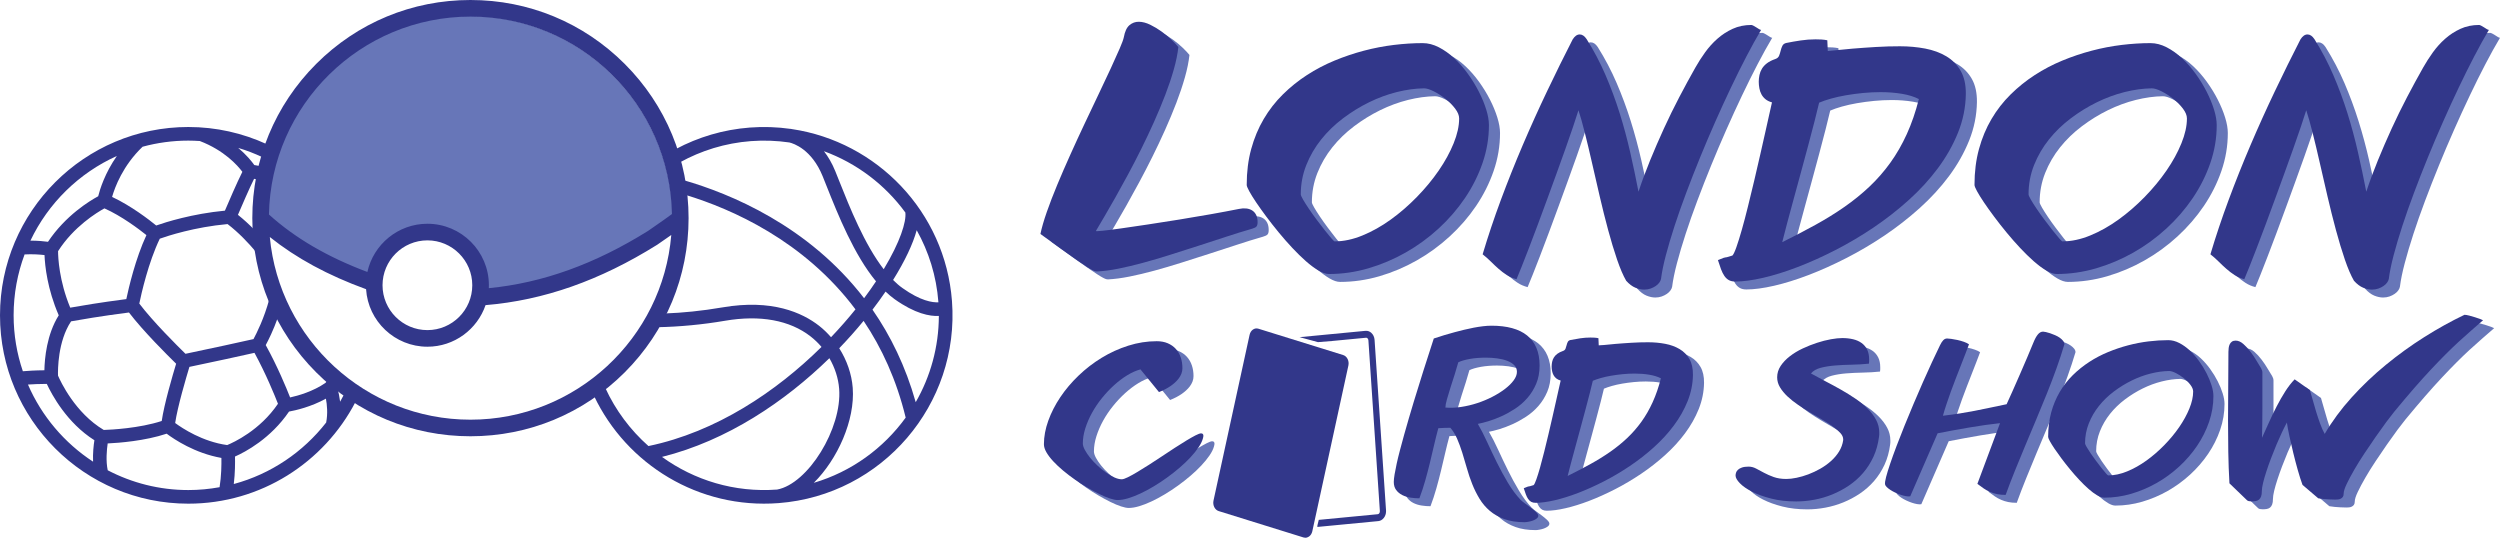
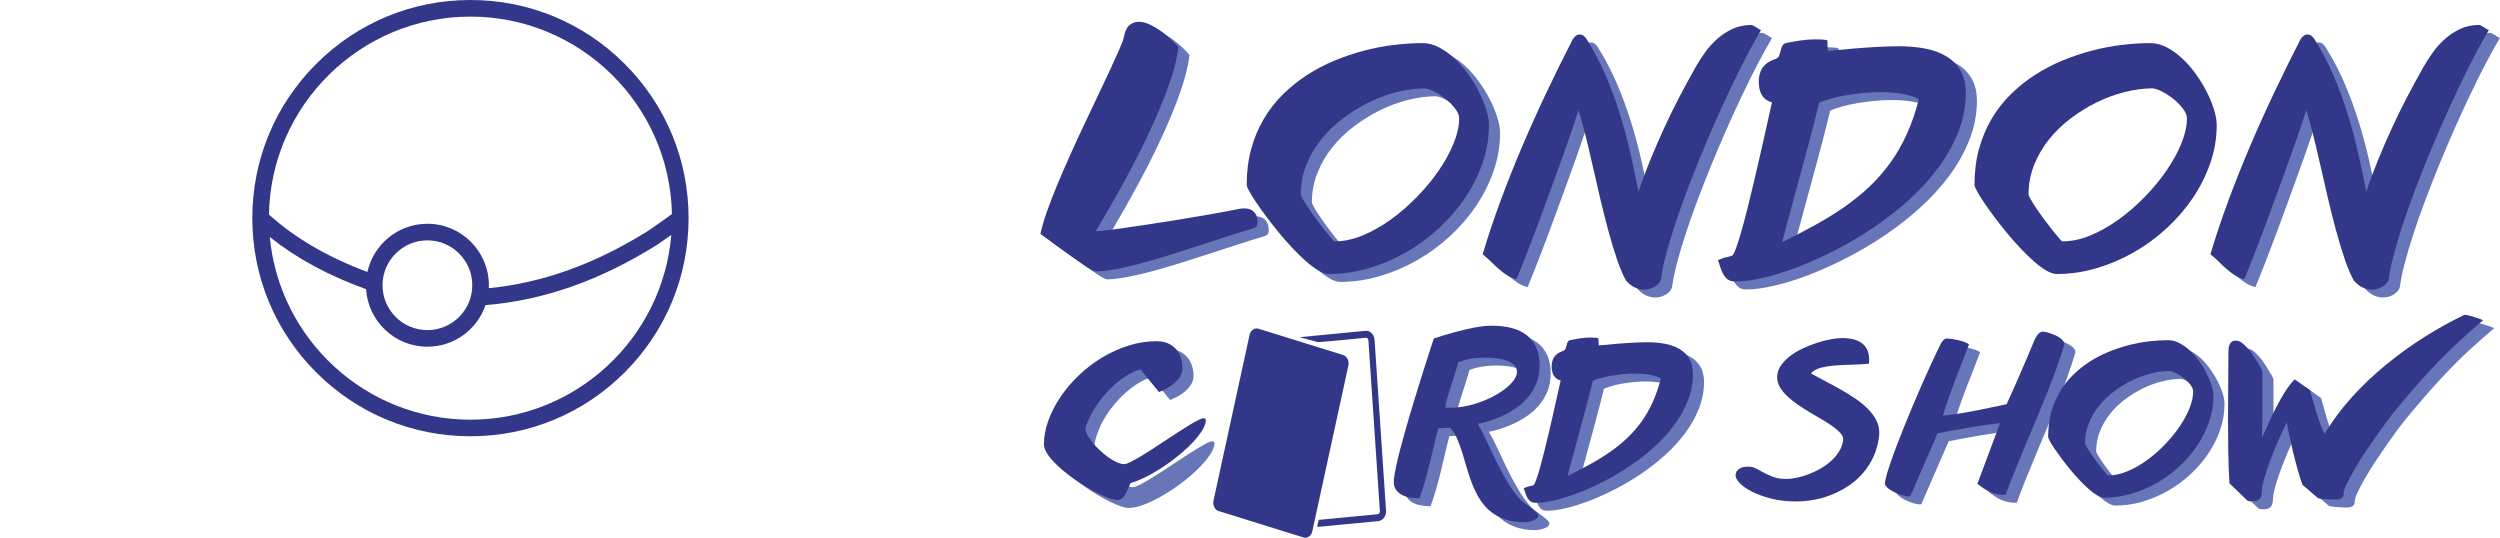
<svg xmlns="http://www.w3.org/2000/svg" version="1.1" id="Layer_1" x="0px" y="0px" viewBox="0 0 2026.67 435.94" style="enable-background:new 0 0 2026.67 435.94;" xml:space="preserve">
  <style type="text/css">
	.st0{fill:#6776B8;}
	.st1{fill:#32378A;}
</style>
  <g>
    <g>
      <g>
-         <path class="st0" d="M346.16,188.18c23.77,0,43.05,19.27,43.05,43.04c0,2.61-0.27,5.15-0.72,7.62     c50.19-2.68,64.09-2.02,156.86-60.84c0-91.21-73.94-165.14-165.14-165.14S215.06,86.81,215.06,178.01     c46.55,31.9,44.03,36.84,88.19,50.55C304.63,206.04,323.29,188.18,346.16,188.18z" />
        <g>
          <path class="st1" d="M506.42,51.8C473.02,18.39,428.62,0,381.38,0c-47.23,0-91.64,18.39-125.04,51.8      c-33.4,33.4-51.8,77.81-51.8,125.04c0,47.24,18.39,91.64,51.8,125.04c33.4,33.4,77.81,51.79,125.04,51.79      c47.24,0,91.64-18.39,125.04-51.79s51.79-77.81,51.79-125.04C558.22,129.6,539.82,85.2,506.42,51.8z M381.38,13.46      c88.97,0,161.56,71.49,163.34,160.05c-4.48,3.34-8.96,6.46-13.66,9.71c-1.85,1.28-3.72,2.58-5.65,3.93      c-43.19,26.97-85.54,42.21-129.15,46.46c0.04-0.79,0.06-1.58,0.06-2.38c0-27.48-22.36-49.84-49.84-49.84      c-23.79,0-43.73,16.76-48.66,39.09c-32.37-12.15-58.56-27.44-79.79-46.57C219.61,85.17,292.27,13.46,381.38,13.46z       M382.86,231.23c0,20.06-16.32,36.38-36.38,36.38c-20.06,0-36.38-16.32-36.38-36.38s16.32-36.38,36.38-36.38      C366.54,194.85,382.86,211.17,382.86,231.23z M381.38,340.22c-84.93,0-154.92-65.14-162.66-148.08      c21.46,17.16,47.17,31.08,78.04,42.3c1.66,25.99,23.32,46.63,49.72,46.63c21.84,0,40.43-14.13,47.14-33.71      c47.17-3.91,92.72-19.92,139.06-48.89l0.29-0.19c1.96-1.37,3.86-2.69,5.74-3.99c1.85-1.28,3.67-2.54,5.47-3.8      C537.23,274.21,466.87,340.22,381.38,340.22z" />
        </g>
      </g>
      <g>
-         <path class="st1" d="M771.73,243.98c-5.53-72.32-60.88-129.1-129.78-139.34c-0.56-0.13-0.96-0.2-1.07-0.21l-0.01,0.05     c-10.73-1.52-21.78-1.94-33.02-1.08c-21.64,1.66-41.88,7.8-59.91,17.4c1.2,3.56,2.3,7.15,3.27,10.8     c17.2-9.51,36.63-15.61,57.48-17.2c10.64-0.81,21.09-0.38,31.24,1.09c3.37,0.81,18.08,5.49,26.97,27.39     c1.03,2.55,2.13,5.29,3.27,8.18c9.18,23.04,22.1,55.38,39.99,77.02c-2.98,4.48-6.21,9.05-9.67,13.68     c-45.29-58.91-108.72-84.86-146.09-95.63c0.7,3.96,1.3,7.94,1.73,11.98c36.79,11.23,95.6,36.88,137.37,92.69     c-6.03,7.5-12.66,15.07-19.8,22.57c-2.96-3.38-6.19-6.53-9.74-9.3c-13.58-10.59-38.16-21.76-78.14-14.9     c-16.98,2.92-32.66,4.42-46.56,4.94c-1.86,3.8-3.87,7.51-6,11.14c17.59-0.33,36.63-2.15,54.43-5.21     c28.5-4.89,52.53-0.49,69.48,12.73c3.22,2.51,6.17,5.37,8.8,8.47c-36.53,36.09-85.25,68.94-140.29,80.36     c-14.68-13-26.69-29.02-35-47.18c-2.94,2.34-5.95,4.58-9.03,6.73c26.37,55.33,84.83,91.66,149.51,86.71     C715.08,401.44,778.15,327.92,771.73,243.98z M760.72,244.82c0.01,0.08,0.01,0.17,0.01,0.25c-4.7,0.26-14.37-1.03-29.19-11.6     c-2.6-1.85-5.1-4.06-7.54-6.5c9.59-15.39,16.11-29.22,19.14-40.34C752.88,204.01,759.11,223.69,760.72,244.82z M680.42,146.97     c-1.16-2.91-2.26-5.67-3.3-8.24c-2.67-6.57-5.83-11.83-9.16-16.15c26.48,9.69,49.47,27.09,65.98,49.69     c0.91,7.4-4.15,23.77-17.55,45.98C700.81,198.07,688.93,168.35,680.42,146.97z M630,396.87c-34.58,2.57-67.21-7.58-93.34-26.47     c53.03-13.23,99.92-45.08,135.7-80.03c4.44,7.67,7.25,16.19,7.92,24.87C682.73,347.35,655.06,392.19,630,396.87z M659.72,391.42     c19.19-19.03,33.57-50.76,31.56-77.02c-0.86-11.29-4.78-22.36-10.94-32.08c7.1-7.37,13.7-14.81,19.75-22.2     c14.61,21.7,26.63,47.59,34.12,78.43C716.19,363.44,690.23,382.39,659.72,391.42z M742.34,326.03     c-8.26-29.26-20.49-54.05-35.04-74.99c3.79-4.95,7.34-9.86,10.6-14.66c2.34,2.22,4.74,4.3,7.23,6.08     c16.71,11.92,28.73,14.03,35.97,13.67C761.02,281.37,754.26,305.29,742.34,326.03z" />
-       </g>
+         </g>
      <g>
-         <path class="st1" d="M278.97,319.62c-1.04,2.04-2.12,4.05-3.25,6.03c-0.51-4.12-1.28-7.58-1.9-9.88     c-2.95-2.29-5.82-4.66-8.62-7.13c-0.56,0.77-1.02,1.37-1.31,1.74c-10.05,6.96-22.15,10.38-28.71,11.82     c-2.98-7.6-10.24-25.21-19.76-42.44c2.15-3.98,6.14-11.94,9.82-22.3c-2.53-4.88-4.83-9.89-6.9-15.03     c-4.16,15.54-10.36,27.87-12.85,32.47c-8.17,1.82-35.57,7.91-55.13,11.91c-6.89-6.73-26.43-26.18-37.44-40.71     c1.6-7.74,7.35-33.46,16.62-52.6c6.43-2.29,28.25-9.43,54.94-11.85c8.9,6.8,16.95,15.29,23.36,22.95     c-0.97-6.13-1.65-12.35-1.97-18.67c-4.02-4.08-8.37-8.1-12.99-11.76c2.98-6.98,9.27-21.52,13.09-29.2     c0.74,0.13,1.6,0.29,2.52,0.47c0.66-3.64,1.41-7.25,2.28-10.81c-1.83-0.36-3.44-0.64-4.62-0.83c-2.06-2.92-6.3-8.21-13.03-13.89     c6.76,2.02,13.3,4.55,19.61,7.52c1.05-3.57,2.17-7.12,3.43-10.59c-19.35-8.88-40.84-13.88-63.48-13.88     C68.49,102.95,0,171.44,0,255.63s68.49,152.68,152.68,152.68c58.89,0,110.06-33.53,135.52-82.49     C285.05,323.85,281.98,321.78,278.97,319.62z M102.4,242.47c-21.1,2.72-37.9,5.58-45.46,6.94c-9.06-21.82-9.84-40.67-9.87-45.79     c12.65-19.85,31.34-31.27,37.59-34.7c13.98,6.24,27.9,16.76,34.04,21.67C109.84,209.64,104.35,233.21,102.4,242.47z      M152.68,113.99c3.13,0,6.23,0.14,9.32,0.34c19.84,7.58,30.63,19.82,34.48,24.96c-4.23,8.38-11.26,24.69-14.15,31.48     c-26.55,2.53-47.95,9.32-55.7,12.04c-5.71-4.66-20.27-15.92-35.76-23.17c2.24-7.84,8.76-25.47,24.72-40.69     C127.42,115.74,139.85,113.99,152.68,113.99z M94.73,126.44c-9.74,14.01-13.77,27.13-15.13,32.66     c-6.84,3.68-26.48,15.58-40.69,36.91c-3.24-0.43-8.33-0.94-14.24-0.93C39.09,164.7,64.02,140.27,94.73,126.44z M11.04,255.63     c0-17.36,3.15-33.99,8.89-49.37c6.43-0.37,12.34,0.08,16.16,0.52c0.34,8.65,2.26,27.47,11.53,48.84     c-9.73,15.51-11.44,34.94-11.63,44.55c-7.41,0.05-13.83,0.48-17.46,0.79C13.69,286.72,11.04,271.49,11.04,255.63z M75.45,374.27     c-23.18-15.14-41.68-36.87-52.79-62.53c3.92-0.26,9.35-0.52,15.28-0.53c4.04,8.7,16.25,31.56,38.59,45.68     C75.9,360.87,75.16,367.38,75.45,374.27z M47.03,304.51c-0.14-4.61-0.23-27.76,10.59-44.01c6.7-1.21,24.35-4.28,46.92-7.17     c11.74,15.33,31.39,34.84,38.24,41.52c-2.79,9.19-9.68,32.63-11.68,46.43c-18.16,5.93-40.91,7.07-46.99,7.27     C60.91,334.76,49.03,309.15,47.03,304.51z M178.01,394.96c-8.23,1.49-16.68,2.31-25.34,2.31c-23.56,0-45.77-5.81-65.34-16.03     c-1.62-7.6-0.78-16.6-0.04-21.76c9.13-0.42,30.15-2.01,47.82-7.9c6.14,4.61,22.9,15.86,44.37,19.65     C179.58,376.56,179.47,385.95,178.01,394.96z M142.01,342.93c1.85-13,8.95-36.98,11.54-45.51c18.41-3.78,43.15-9.26,52.74-11.39     c9.33,17.07,16.52,34.8,19.05,41.29c-14.68,21.65-36.06,31.38-41.18,33.48C164.14,358.04,147.81,347.21,142.01,342.93z      M264.41,342.53c-18.65,23.93-44.79,41.74-74.89,49.85c1.09-8.96,1.1-17.47,0.98-22.28c8.43-3.72,28.9-14.54,43.81-36.45     c5.23-0.95,17.85-3.78,29.89-10.48C265.14,328.15,265.83,335.26,264.41,342.53z" />
-       </g>
+         </g>
    </g>
    <g>
      <g>
        <g>
          <path class="st0" d="M897.4,193.66c-0.17,0.26,1.64,0.19,5.43-0.19c3.79-0.38,8.84-1.02,15.14-1.92      c6.3-0.89,13.54-1.96,21.72-3.19c8.18-1.23,16.61-2.56,25.3-3.96c8.69-1.41,17.23-2.85,25.62-4.34      c8.39-1.49,15.99-2.92,22.81-4.28c2.04-0.42,3.96-0.55,5.75-0.38c1.79,0.17,3.39,0.68,4.79,1.53c1.41,0.85,2.51,2.07,3.32,3.64      c0.81,1.58,1.21,3.56,1.21,5.94c0,1.7-0.32,2.9-0.96,3.58c-0.64,0.68-1.85,1.28-3.64,1.79c-6.82,1.96-13.91,4.15-21.27,6.58      c-7.37,2.43-14.82,4.85-22.36,7.28c-7.54,2.43-15.08,4.83-22.61,7.22c-7.54,2.39-14.82,4.54-21.85,6.45      c-7.03,1.92-13.73,3.51-20.12,4.79c-6.39,1.28-12.22,2.04-17.5,2.3c-0.43,0-0.89-0.06-1.41-0.19c-0.51-0.13-1.34-0.49-2.49-1.09      c-1.15-0.59-2.68-1.51-4.6-2.75c-1.92-1.23-4.52-2.98-7.79-5.24c-3.28-2.26-7.3-5.11-12.07-8.56      c-4.77-3.45-10.56-7.64-17.38-12.58c1.02-4.94,2.73-10.84,5.11-17.7c2.39-6.85,5.22-14.22,8.5-22.1      c3.28-7.88,6.83-16.08,10.67-24.59c3.83-8.52,7.71-16.93,11.63-25.23c3.92-8.3,7.71-16.29,11.37-23.96      c3.66-7.67,6.94-14.63,9.84-20.89c2.89-6.26,5.28-11.56,7.15-15.91c1.87-4.34,2.98-7.37,3.32-9.07c0.85-4.68,2.38-7.96,4.6-9.84      c2.21-1.87,4.77-2.79,7.67-2.75c2.89,0.04,5.96,0.85,9.2,2.43c3.24,1.58,6.34,3.45,9.33,5.62c2.98,2.17,5.66,4.41,8.05,6.71      c2.38,2.3,4.17,4.22,5.37,5.75c-0.6,5.54-1.83,11.61-3.71,18.21c-1.87,6.6-4.17,13.46-6.9,20.57      c-2.73,7.11-5.75,14.37-9.07,21.78s-6.77,14.71-10.35,21.91c-3.58,7.2-7.18,14.16-10.8,20.89c-3.62,6.73-7.07,12.99-10.35,18.78      c-3.28,5.79-6.28,11.01-9.01,15.65C901.32,187,899.11,190.77,897.4,193.66z" />
          <path class="st0" d="M1086.36,228.54c-2.47,0-5.3-0.94-8.5-2.81c-3.19-1.87-6.58-4.39-10.16-7.54      c-3.58-3.15-7.24-6.73-10.99-10.73c-3.75-4-7.41-8.18-10.99-12.52s-6.94-8.62-10.09-12.84c-3.15-4.22-5.92-8.09-8.3-11.63      c-2.38-3.53-4.26-6.56-5.62-9.07c-1.36-2.51-2.04-4.19-2.04-5.05c0-10.56,1.21-20.27,3.64-29.13      c2.43-8.86,5.81-16.97,10.16-24.34c4.34-7.37,9.52-14.01,15.52-19.93c6-5.92,12.52-11.16,19.55-15.71      c7.03-4.56,14.46-8.45,22.29-11.69c7.84-3.24,15.8-5.92,23.89-8.05c8.09-2.13,16.18-3.68,24.27-4.66      c8.09-0.98,15.88-1.47,23.38-1.47c4.34,0,8.71,1.13,13.1,3.39c4.39,2.26,8.56,5.24,12.52,8.94c3.96,3.71,7.64,7.92,11.05,12.65      c3.41,4.73,6.37,9.56,8.88,14.5c2.51,4.94,4.49,9.75,5.94,14.44c1.45,4.69,2.17,8.86,2.17,12.52c0,10.48-1.72,20.72-5.17,30.73      c-3.45,10.01-8.2,19.48-14.25,28.43c-6.05,8.94-13.18,17.18-21.4,24.72c-8.22,7.54-17.14,14.03-26.77,19.48      c-9.63,5.45-19.7,9.71-30.22,12.78C1107.71,227.01,1097.09,228.54,1086.36,228.54z M1090.96,202.09c7.24,0,14.76-1.6,22.55-4.79      c7.79-3.19,15.42-7.47,22.87-12.84c7.45-5.37,14.54-11.5,21.27-18.4c6.73-6.9,12.63-14.03,17.69-21.4      c5.07-7.37,9.09-14.71,12.07-22.04c2.98-7.32,4.47-14.05,4.47-20.19c0-2.47-1.09-5.13-3.26-7.99c-2.17-2.85-4.79-5.49-7.86-7.92      c-3.07-2.43-6.22-4.45-9.45-6.07c-3.24-1.62-5.88-2.43-7.92-2.43c-6.98,0.09-14.31,1.09-21.97,3      c-7.67,1.92-15.18,4.69-22.55,8.3c-7.37,3.62-14.42,7.96-21.14,13.03c-6.73,5.07-12.63,10.78-17.69,17.12      c-5.07,6.35-9.09,13.27-12.07,20.76c-2.98,7.5-4.47,15.42-4.47,23.76c0,0.68,0.62,2.09,1.85,4.22c1.23,2.13,2.81,4.62,4.73,7.47      c1.92,2.85,4.02,5.81,6.32,8.88c2.3,3.07,4.47,5.9,6.52,8.5c2.04,2.6,3.81,4.75,5.3,6.45      C1089.7,201.24,1090.62,202.09,1090.96,202.09z" />
          <path class="st0" d="M1436.68,30.64c-3.75,6.3-7.69,13.42-11.82,21.34c-4.13,7.92-8.33,16.35-12.58,25.3      c-4.26,8.94-8.52,18.23-12.78,27.85c-4.26,9.63-8.37,19.29-12.33,29s-7.71,19.27-11.24,28.68c-3.54,9.41-6.69,18.38-9.46,26.89      c-2.77,8.52-5.11,16.42-7.03,23.7c-1.92,7.28-3.21,13.65-3.9,19.1c-0.17,0.94-0.62,1.92-1.34,2.94      c-0.72,1.02-1.71,1.96-2.94,2.81c-1.24,0.85-2.64,1.55-4.22,2.11c-1.58,0.55-3.3,0.83-5.17,0.83c-2.22,0-4.58-0.51-7.09-1.53      c-2.51-1.02-5-2.9-7.47-5.62c-2.47-4.26-4.94-10.01-7.41-17.25c-2.47-7.24-4.88-15.2-7.22-23.89      c-2.34-8.69-4.62-17.78-6.83-27.28c-2.22-9.5-4.32-18.65-6.32-27.47c-2-8.82-3.94-16.93-5.81-24.34      c-1.87-7.41-3.58-13.42-5.11-18.01c-1.11,3.58-2.56,8.01-4.34,13.29c-1.79,5.28-3.81,11.12-6.07,17.5      c-2.26,6.39-4.66,13.1-7.22,20.12c-2.56,7.03-5.13,14.1-7.73,21.21c-2.6,7.11-5.15,14.03-7.67,20.76      c-2.51,6.73-4.88,12.97-7.09,18.72c-2.22,5.75-4.2,10.82-5.94,15.2c-1.75,4.39-3.13,7.77-4.15,10.16      c-2.98-0.77-5.62-1.9-7.92-3.39c-2.3-1.49-4.52-3.17-6.64-5.05c-2.13-1.87-4.22-3.83-6.26-5.88c-2.04-2.04-4.26-4-6.64-5.88      c4.34-14.56,9.28-29.3,14.82-44.21c5.54-14.9,11.46-29.72,17.76-44.46c6.3-14.73,12.88-29.3,19.74-43.69      c6.86-14.39,13.73-28.32,20.63-41.78c1.7-2.72,3.62-4.09,5.75-4.09c2.04,0,3.92,1.28,5.62,3.83      c5.88,9.37,10.99,19.1,15.33,29.19c4.34,10.09,8.15,20.38,11.43,30.85c3.28,10.48,6.13,21.06,8.56,31.75      c2.43,10.69,4.66,21.32,6.71,31.88c2.72-8.26,5.86-16.71,9.39-25.36c3.53-8.64,7.28-17.29,11.24-25.94      c3.96-8.64,8.11-17.12,12.46-25.42c4.34-8.3,8.69-16.29,13.03-23.96c2.3-4.09,4.92-8.18,7.86-12.27      c2.94-4.09,6.26-7.77,9.97-11.05c3.71-3.28,7.83-5.96,12.39-8.05c4.55-2.09,9.6-3.13,15.14-3.13c0.34,0,0.89,0.19,1.66,0.58      c0.77,0.38,1.53,0.83,2.3,1.34c0.77,0.51,1.51,0.98,2.24,1.41C1435.68,30.43,1436.25,30.64,1436.68,30.64z" />
          <path class="st0" d="M1445.49,89.41c-2.13-0.59-3.88-1.45-5.24-2.55c-1.36-1.11-2.45-2.41-3.26-3.9      c-0.81-1.49-1.39-3.13-1.72-4.92c-0.34-1.79-0.51-3.58-0.51-5.37s0.19-3.6,0.58-5.43c0.38-1.83,1.06-3.56,2.04-5.17      c0.98-1.62,2.34-3.09,4.09-4.41c1.75-1.32,3.98-2.45,6.71-3.39c1.53-0.51,2.56-1.41,3.07-2.68c0.51-1.28,0.94-2.64,1.28-4.09      c0.34-1.45,0.81-2.77,1.4-3.96c0.6-1.19,1.66-1.96,3.19-2.3c3.83-0.77,7.73-1.45,11.69-2.04c3.96-0.59,7.94-0.89,11.95-0.89      c1.62,0,3.21,0.04,4.79,0.13c1.58,0.09,3.17,0.3,4.79,0.64l0.38,8.69c6.56-0.68,13.24-1.32,20.06-1.92      c2.89-0.25,5.94-0.49,9.13-0.7c3.19-0.21,6.45-0.43,9.77-0.64c3.32-0.21,6.64-0.36,9.97-0.45c3.32-0.08,6.52-0.13,9.58-0.13      c7.16,0,13.97,0.62,20.44,1.85c6.47,1.24,12.18,3.32,17.12,6.26c4.94,2.94,8.84,6.9,11.69,11.88      c2.85,4.98,4.24,11.27,4.15,18.84c-0.17,10.73-2.28,21.12-6.32,31.17c-4.05,10.05-9.48,19.66-16.29,28.81      c-6.81,9.16-14.71,17.78-23.7,25.87c-8.99,8.09-18.51,15.52-28.55,22.29c-10.05,6.77-20.36,12.86-30.92,18.27      c-10.56,5.41-20.8,10.01-30.73,13.8c-9.92,3.79-19.23,6.69-27.92,8.69c-8.69,2-16.18,3-22.49,3c-2.04,0-3.77-0.38-5.17-1.15      c-1.4-0.77-2.62-1.9-3.64-3.39c-1.02-1.49-1.94-3.32-2.75-5.49c-0.81-2.17-1.64-4.62-2.49-7.35c2.47-1.02,4.03-1.64,4.66-1.85      c0.64-0.21,1.09-0.32,1.34-0.32s0.68-0.06,1.28-0.19s2.09-0.58,4.47-1.34c0.85-0.85,1.94-3.15,3.26-6.9      c1.32-3.75,2.77-8.39,4.34-13.93c1.58-5.54,3.22-11.75,4.92-18.65c1.7-6.9,3.4-13.93,5.11-21.08c1.7-7.15,3.34-14.25,4.92-21.27      c1.58-7.03,3.02-13.43,4.34-19.23c1.32-5.79,2.43-10.75,3.32-14.88C1444.53,93.52,1445.15,90.77,1445.49,89.41z M1453.8,202.73      c9.45-4.68,18.4-9.35,26.83-13.99c8.43-4.64,16.31-9.52,23.64-14.63c7.32-5.11,14.07-10.58,20.25-16.42      c6.17-5.83,11.8-12.26,16.87-19.29c5.07-7.03,9.54-14.8,13.41-23.32c3.88-8.52,7.13-17.97,9.77-28.36      c-3.83-1.96-8.45-3.39-13.86-4.28c-5.41-0.89-11.14-1.34-17.18-1.34c-4.77,0-9.54,0.24-14.31,0.7      c-4.77,0.47-9.37,1.09-13.8,1.85c-4.43,0.77-8.52,1.68-12.27,2.75c-3.75,1.07-6.9,2.15-9.45,3.26      c-0.94,4.09-2.17,9.12-3.71,15.08c-1.53,5.96-3.24,12.46-5.11,19.48c-1.88,7.03-3.83,14.29-5.88,21.78      c-2.04,7.5-4.02,14.76-5.94,21.78c-1.92,7.03-3.68,13.56-5.3,19.61C1456.14,193.45,1454.82,198.56,1453.8,202.73z" />
-           <path class="st0" d="M1676.35,228.54c-2.47,0-5.3-0.94-8.5-2.81c-3.19-1.87-6.58-4.39-10.16-7.54      c-3.58-3.15-7.24-6.73-10.99-10.73c-3.75-4-7.41-8.18-10.99-12.52s-6.94-8.62-10.09-12.84c-3.15-4.22-5.92-8.09-8.3-11.63      c-2.38-3.53-4.26-6.56-5.62-9.07c-1.36-2.51-2.04-4.19-2.04-5.05c0-10.56,1.21-20.27,3.64-29.13      c2.43-8.86,5.81-16.97,10.16-24.34c4.34-7.37,9.52-14.01,15.52-19.93c6-5.92,12.52-11.16,19.55-15.71      c7.03-4.56,14.46-8.45,22.29-11.69c7.83-3.24,15.8-5.92,23.89-8.05c8.09-2.13,16.18-3.68,24.27-4.66      c8.09-0.98,15.88-1.47,23.38-1.47c4.34,0,8.71,1.13,13.1,3.39c4.39,2.26,8.56,5.24,12.52,8.94c3.96,3.71,7.64,7.92,11.05,12.65      c3.4,4.73,6.37,9.56,8.88,14.5c2.51,4.94,4.49,9.75,5.94,14.44c1.45,4.69,2.17,8.86,2.17,12.52c0,10.48-1.72,20.72-5.17,30.73      c-3.45,10.01-8.2,19.48-14.25,28.43c-6.05,8.94-13.18,17.18-21.4,24.72c-8.22,7.54-17.14,14.03-26.77,19.48      c-9.63,5.45-19.7,9.71-30.21,12.78C1697.71,227.01,1687.08,228.54,1676.35,228.54z M1680.95,202.09c7.24,0,14.76-1.6,22.55-4.79      c7.79-3.19,15.42-7.47,22.87-12.84c7.45-5.37,14.54-11.5,21.27-18.4c6.73-6.9,12.62-14.03,17.69-21.4      c5.07-7.37,9.09-14.71,12.07-22.04c2.98-7.32,4.47-14.05,4.47-20.19c0-2.47-1.09-5.13-3.26-7.99c-2.17-2.85-4.79-5.49-7.86-7.92      c-3.07-2.43-6.22-4.45-9.45-6.07c-3.24-1.62-5.88-2.43-7.92-2.43c-6.98,0.09-14.31,1.09-21.97,3      c-7.67,1.92-15.18,4.69-22.55,8.3c-7.37,3.62-14.42,7.96-21.14,13.03c-6.73,5.07-12.63,10.78-17.7,17.12      c-5.07,6.35-9.09,13.27-12.07,20.76c-2.98,7.5-4.47,15.42-4.47,23.76c0,0.68,0.62,2.09,1.85,4.22c1.23,2.13,2.81,4.62,4.73,7.47      c1.92,2.85,4.02,5.81,6.32,8.88c2.3,3.07,4.47,5.9,6.52,8.5c2.04,2.6,3.81,4.75,5.3,6.45      C1679.69,201.24,1680.61,202.09,1680.95,202.09z" />
          <path class="st0" d="M2026.67,30.64c-3.75,6.3-7.69,13.42-11.82,21.34c-4.13,7.92-8.33,16.35-12.58,25.3      c-4.26,8.94-8.52,18.23-12.78,27.85c-4.26,9.63-8.37,19.29-12.33,29c-3.96,9.71-7.71,19.27-11.24,28.68      c-3.54,9.41-6.69,18.38-9.46,26.89c-2.77,8.52-5.11,16.42-7.03,23.7c-1.92,7.28-3.22,13.65-3.9,19.1      c-0.17,0.94-0.62,1.92-1.34,2.94c-0.72,1.02-1.71,1.96-2.94,2.81c-1.24,0.85-2.64,1.55-4.22,2.11c-1.58,0.55-3.3,0.83-5.17,0.83      c-2.21,0-4.58-0.51-7.09-1.53c-2.51-1.02-5-2.9-7.47-5.62c-2.47-4.26-4.94-10.01-7.41-17.25c-2.47-7.24-4.88-15.2-7.22-23.89      c-2.34-8.69-4.62-17.78-6.83-27.28c-2.22-9.5-4.32-18.65-6.32-27.47c-2-8.82-3.94-16.93-5.81-24.34      c-1.87-7.41-3.58-13.42-5.11-18.01c-1.11,3.58-2.56,8.01-4.34,13.29c-1.79,5.28-3.81,11.12-6.07,17.5      c-2.26,6.39-4.66,13.1-7.22,20.12c-2.56,7.03-5.13,14.1-7.73,21.21c-2.6,7.11-5.15,14.03-7.67,20.76      c-2.51,6.73-4.88,12.97-7.09,18.72c-2.22,5.75-4.2,10.82-5.94,15.2c-1.75,4.39-3.13,7.77-4.15,10.16      c-2.98-0.77-5.62-1.9-7.92-3.39c-2.3-1.49-4.52-3.17-6.64-5.05c-2.13-1.87-4.22-3.83-6.26-5.88c-2.04-2.04-4.26-4-6.64-5.88      c4.34-14.56,9.28-29.3,14.82-44.21c5.54-14.9,11.45-29.72,17.76-44.46c6.3-14.73,12.88-29.3,19.74-43.69      c6.86-14.39,13.73-28.32,20.63-41.78c1.7-2.72,3.62-4.09,5.75-4.09c2.04,0,3.92,1.28,5.62,3.83      c5.88,9.37,10.99,19.1,15.33,29.19c4.34,10.09,8.15,20.38,11.43,30.85c3.28,10.48,6.13,21.06,8.56,31.75      c2.43,10.69,4.66,21.32,6.71,31.88c2.72-8.26,5.85-16.71,9.39-25.36c3.53-8.64,7.28-17.29,11.24-25.94      c3.96-8.64,8.11-17.12,12.46-25.42c4.34-8.3,8.69-16.29,13.03-23.96c2.3-4.09,4.92-8.18,7.86-12.27      c2.94-4.09,6.26-7.77,9.97-11.05c3.71-3.28,7.83-5.96,12.39-8.05c4.55-2.09,9.6-3.13,15.14-3.13c0.34,0,0.89,0.19,1.66,0.58      c0.77,0.38,1.53,0.83,2.3,1.34c0.77,0.51,1.51,0.98,2.24,1.41C2025.67,30.43,2026.24,30.64,2026.67,30.64z" />
        </g>
        <g>
          <g>
            <path class="st1" d="M888.4,187.25c-0.17,0.26,1.64,0.19,5.43-0.19c3.79-0.38,8.84-1.02,15.14-1.92       c6.3-0.89,13.54-1.96,21.72-3.19c8.18-1.23,16.61-2.56,25.3-3.96c8.69-1.41,17.23-2.85,25.62-4.34       c8.39-1.49,15.99-2.92,22.81-4.28c2.04-0.42,3.96-0.55,5.75-0.38c1.79,0.17,3.39,0.68,4.79,1.53c1.41,0.85,2.51,2.07,3.32,3.64       c0.81,1.58,1.21,3.56,1.21,5.94c0,1.7-0.32,2.9-0.96,3.58c-0.64,0.68-1.85,1.28-3.64,1.79c-6.82,1.96-13.91,4.15-21.27,6.58       c-7.37,2.43-14.82,4.85-22.36,7.28c-7.54,2.43-15.08,4.83-22.61,7.22c-7.54,2.39-14.82,4.54-21.85,6.45       c-7.03,1.92-13.73,3.51-20.12,4.79c-6.39,1.28-12.22,2.04-17.5,2.3c-0.43,0-0.89-0.06-1.41-0.19       c-0.51-0.13-1.34-0.49-2.49-1.09c-1.15-0.59-2.68-1.51-4.6-2.75c-1.92-1.23-4.52-2.98-7.79-5.24       c-3.28-2.26-7.3-5.11-12.07-8.56c-4.77-3.45-10.56-7.64-17.38-12.58c1.02-4.94,2.73-10.84,5.11-17.7       c2.39-6.85,5.22-14.22,8.5-22.1c3.28-7.88,6.83-16.08,10.67-24.59c3.83-8.52,7.71-16.93,11.63-25.23       c3.92-8.3,7.71-16.29,11.37-23.96c3.66-7.67,6.94-14.63,9.84-20.89c2.89-6.26,5.28-11.56,7.15-15.91       c1.87-4.34,2.98-7.37,3.32-9.07c0.85-4.68,2.38-7.96,4.6-9.84c2.21-1.87,4.77-2.79,7.67-2.75c2.89,0.04,5.96,0.85,9.2,2.43       c3.24,1.58,6.34,3.45,9.33,5.62c2.98,2.17,5.66,4.41,8.05,6.71c2.38,2.3,4.17,4.22,5.37,5.75c-0.6,5.54-1.83,11.61-3.71,18.21       c-1.87,6.6-4.17,13.46-6.9,20.57c-2.73,7.11-5.75,14.37-9.07,21.78s-6.77,14.71-10.35,21.91c-3.58,7.2-7.18,14.16-10.8,20.89       c-3.62,6.73-7.07,12.99-10.35,18.78c-3.28,5.79-6.28,11.01-9.01,15.65C892.32,180.59,890.11,184.36,888.4,187.25z" />
            <path class="st1" d="M1077.36,222.13c-2.47,0-5.3-0.94-8.5-2.81c-3.19-1.87-6.58-4.39-10.16-7.54       c-3.58-3.15-7.24-6.73-10.99-10.73c-3.75-4-7.41-8.18-10.99-12.52s-6.94-8.62-10.09-12.84c-3.15-4.22-5.92-8.09-8.3-11.63       c-2.38-3.53-4.26-6.56-5.62-9.07c-1.36-2.51-2.04-4.19-2.04-5.05c0-10.56,1.21-20.27,3.64-29.13       c2.43-8.86,5.81-16.97,10.16-24.34c4.34-7.37,9.52-14.01,15.52-19.93c6-5.92,12.52-11.16,19.55-15.71       c7.03-4.56,14.46-8.45,22.29-11.69c7.84-3.24,15.8-5.92,23.89-8.05c8.09-2.13,16.18-3.68,24.27-4.66       c8.09-0.98,15.88-1.47,23.38-1.47c4.34,0,8.71,1.13,13.1,3.39c4.39,2.26,8.56,5.24,12.52,8.94c3.96,3.71,7.64,7.92,11.05,12.65       c3.41,4.73,6.37,9.56,8.88,14.5c2.51,4.94,4.49,9.75,5.94,14.44c1.45,4.69,2.17,8.86,2.17,12.52c0,10.48-1.72,20.72-5.17,30.73       c-3.45,10.01-8.2,19.48-14.25,28.43c-6.05,8.94-13.18,17.18-21.4,24.72c-8.22,7.54-17.14,14.03-26.77,19.48       c-9.63,5.45-19.7,9.71-30.22,12.78C1098.71,220.6,1088.09,222.13,1077.36,222.13z M1081.96,195.68c7.24,0,14.76-1.6,22.55-4.79       c7.79-3.19,15.42-7.47,22.87-12.84c7.45-5.37,14.54-11.5,21.27-18.4c6.73-6.9,12.63-14.03,17.69-21.4       c5.07-7.37,9.09-14.71,12.07-22.04c2.98-7.32,4.47-14.05,4.47-20.19c0-2.47-1.09-5.13-3.26-7.99       c-2.17-2.85-4.79-5.49-7.86-7.92c-3.07-2.43-6.22-4.45-9.45-6.07c-3.24-1.62-5.88-2.43-7.92-2.43       c-6.98,0.09-14.31,1.09-21.97,3c-7.67,1.92-15.18,4.69-22.55,8.3c-7.37,3.62-14.42,7.96-21.14,13.03       c-6.73,5.07-12.63,10.78-17.69,17.12c-5.07,6.35-9.09,13.27-12.07,20.76c-2.98,7.5-4.47,15.42-4.47,23.76       c0,0.68,0.62,2.09,1.85,4.22c1.23,2.13,2.81,4.62,4.73,7.47c1.92,2.85,4.02,5.81,6.32,8.88c2.3,3.07,4.47,5.9,6.52,8.5       c2.04,2.6,3.81,4.75,5.3,6.45C1080.7,194.83,1081.62,195.68,1081.96,195.68z" />
            <path class="st1" d="M1427.68,24.23c-3.75,6.3-7.69,13.42-11.82,21.34c-4.13,7.92-8.33,16.35-12.58,25.3       c-4.26,8.94-8.52,18.23-12.78,27.85c-4.26,9.63-8.37,19.29-12.33,29s-7.71,19.27-11.24,28.68c-3.54,9.41-6.69,18.38-9.46,26.89       c-2.77,8.52-5.11,16.42-7.03,23.7c-1.92,7.28-3.21,13.65-3.9,19.1c-0.17,0.94-0.62,1.92-1.34,2.94       c-0.72,1.02-1.71,1.96-2.94,2.81c-1.24,0.85-2.64,1.55-4.22,2.11c-1.58,0.55-3.3,0.83-5.17,0.83c-2.22,0-4.58-0.51-7.09-1.53       c-2.51-1.02-5-2.9-7.47-5.62c-2.47-4.26-4.94-10.01-7.41-17.25c-2.47-7.24-4.88-15.2-7.22-23.89       c-2.34-8.69-4.62-17.78-6.83-27.28c-2.22-9.5-4.32-18.65-6.32-27.47c-2-8.82-3.94-16.93-5.81-24.34       c-1.87-7.41-3.58-13.42-5.11-18.01c-1.11,3.58-2.56,8.01-4.34,13.29c-1.79,5.28-3.81,11.12-6.07,17.5       c-2.26,6.39-4.66,13.1-7.22,20.12c-2.56,7.03-5.13,14.1-7.73,21.21c-2.6,7.11-5.15,14.03-7.67,20.76       c-2.51,6.73-4.88,12.97-7.09,18.72c-2.22,5.75-4.2,10.82-5.94,15.2c-1.75,4.39-3.13,7.77-4.15,10.16       c-2.98-0.77-5.62-1.9-7.92-3.39c-2.3-1.49-4.52-3.17-6.64-5.05c-2.13-1.87-4.22-3.83-6.26-5.88c-2.04-2.04-4.26-4-6.64-5.88       c4.34-14.56,9.28-29.3,14.82-44.21c5.54-14.9,11.46-29.72,17.76-44.46c6.3-14.73,12.88-29.3,19.74-43.69       c6.86-14.39,13.73-28.32,20.63-41.78c1.7-2.72,3.62-4.09,5.75-4.09c2.04,0,3.92,1.28,5.62,3.83       c5.88,9.37,10.99,19.1,15.33,29.19c4.34,10.09,8.15,20.38,11.43,30.85c3.28,10.48,6.13,21.06,8.56,31.75       c2.43,10.69,4.66,21.32,6.71,31.88c2.72-8.26,5.86-16.71,9.39-25.36c3.53-8.64,7.28-17.29,11.24-25.94       c3.96-8.64,8.11-17.12,12.46-25.42c4.34-8.3,8.69-16.29,13.03-23.96c2.3-4.09,4.92-8.18,7.86-12.27       c2.94-4.09,6.26-7.77,9.97-11.05c3.71-3.28,7.83-5.96,12.39-8.05c4.55-2.09,9.6-3.13,15.14-3.13c0.34,0,0.89,0.19,1.66,0.58       c0.77,0.38,1.53,0.83,2.3,1.34c0.77,0.51,1.51,0.98,2.24,1.41C1426.68,24.02,1427.25,24.23,1427.68,24.23z" />
            <path class="st1" d="M1436.49,83c-2.13-0.59-3.88-1.45-5.24-2.55c-1.36-1.11-2.45-2.41-3.26-3.9       c-0.81-1.49-1.39-3.13-1.72-4.92c-0.34-1.79-0.51-3.58-0.51-5.37s0.19-3.6,0.58-5.43c0.38-1.83,1.06-3.56,2.04-5.17       c0.98-1.62,2.34-3.09,4.09-4.41c1.75-1.32,3.98-2.45,6.71-3.39c1.53-0.51,2.56-1.41,3.07-2.68c0.51-1.28,0.94-2.64,1.28-4.09       c0.34-1.45,0.81-2.77,1.4-3.96c0.6-1.19,1.66-1.96,3.19-2.3c3.83-0.77,7.73-1.45,11.69-2.04c3.96-0.59,7.94-0.89,11.95-0.89       c1.62,0,3.21,0.04,4.79,0.13c1.58,0.09,3.17,0.3,4.79,0.64l0.38,8.69c6.56-0.68,13.24-1.32,20.06-1.92       c2.89-0.25,5.94-0.49,9.13-0.7c3.19-0.21,6.45-0.43,9.77-0.64c3.32-0.21,6.64-0.36,9.97-0.45c3.32-0.08,6.52-0.13,9.58-0.13       c7.16,0,13.97,0.62,20.44,1.85c6.47,1.24,12.18,3.32,17.12,6.26c4.94,2.94,8.84,6.9,11.69,11.88       c2.85,4.98,4.24,11.27,4.15,18.84c-0.17,10.73-2.28,21.12-6.32,31.17c-4.05,10.05-9.48,19.66-16.29,28.81       c-6.81,9.16-14.71,17.78-23.7,25.87c-8.99,8.09-18.51,15.52-28.55,22.29c-10.05,6.77-20.36,12.86-30.92,18.27       c-10.56,5.41-20.8,10.01-30.73,13.8c-9.92,3.79-19.23,6.69-27.92,8.69c-8.69,2-16.18,3-22.49,3c-2.04,0-3.77-0.38-5.17-1.15       c-1.4-0.77-2.62-1.9-3.64-3.39c-1.02-1.49-1.94-3.32-2.75-5.49c-0.81-2.17-1.64-4.62-2.49-7.35c2.47-1.02,4.03-1.64,4.66-1.85       c0.64-0.21,1.09-0.32,1.34-0.32s0.68-0.06,1.28-0.19s2.09-0.58,4.47-1.34c0.85-0.85,1.94-3.15,3.26-6.9       c1.32-3.75,2.77-8.39,4.34-13.93c1.58-5.54,3.22-11.75,4.92-18.65c1.7-6.9,3.4-13.93,5.11-21.08       c1.7-7.15,3.34-14.25,4.92-21.27c1.58-7.03,3.02-13.43,4.34-19.23c1.32-5.79,2.43-10.75,3.32-14.88       C1435.53,87.11,1436.15,84.36,1436.49,83z M1444.8,196.32c9.45-4.68,18.4-9.35,26.83-13.99c8.43-4.64,16.31-9.52,23.64-14.63       c7.32-5.11,14.07-10.58,20.25-16.42c6.17-5.83,11.8-12.26,16.87-19.29c5.07-7.03,9.54-14.8,13.41-23.32       c3.88-8.52,7.13-17.97,9.77-28.36c-3.83-1.96-8.45-3.39-13.86-4.28c-5.41-0.89-11.14-1.34-17.18-1.34       c-4.77,0-9.54,0.24-14.31,0.7c-4.77,0.47-9.37,1.09-13.8,1.85c-4.43,0.77-8.52,1.68-12.27,2.75c-3.75,1.07-6.9,2.15-9.45,3.26       c-0.94,4.09-2.17,9.12-3.71,15.08c-1.53,5.96-3.24,12.46-5.11,19.48c-1.88,7.03-3.83,14.29-5.88,21.78       c-2.04,7.5-4.02,14.76-5.94,21.78c-1.92,7.03-3.68,13.56-5.3,19.61C1447.14,187.04,1445.82,192.15,1444.8,196.32z" />
            <path class="st1" d="M1667.35,222.13c-2.47,0-5.3-0.94-8.5-2.81c-3.19-1.87-6.58-4.39-10.16-7.54       c-3.58-3.15-7.24-6.73-10.99-10.73c-3.75-4-7.41-8.18-10.99-12.52s-6.94-8.62-10.09-12.84c-3.15-4.22-5.92-8.09-8.3-11.63       c-2.38-3.53-4.26-6.56-5.62-9.07c-1.36-2.51-2.04-4.19-2.04-5.05c0-10.56,1.21-20.27,3.64-29.13       c2.43-8.86,5.81-16.97,10.16-24.34c4.34-7.37,9.52-14.01,15.52-19.93c6-5.92,12.52-11.16,19.55-15.71       c7.03-4.56,14.46-8.45,22.29-11.69c7.83-3.24,15.8-5.92,23.89-8.05c8.09-2.13,16.18-3.68,24.27-4.66       c8.09-0.98,15.88-1.47,23.38-1.47c4.34,0,8.71,1.13,13.1,3.39c4.39,2.26,8.56,5.24,12.52,8.94c3.96,3.71,7.64,7.92,11.05,12.65       c3.4,4.73,6.37,9.56,8.88,14.5c2.51,4.94,4.49,9.75,5.94,14.44c1.45,4.69,2.17,8.86,2.17,12.52c0,10.48-1.72,20.72-5.17,30.73       c-3.45,10.01-8.2,19.48-14.25,28.43c-6.05,8.94-13.18,17.18-21.4,24.72c-8.22,7.54-17.14,14.03-26.77,19.48       c-9.63,5.45-19.7,9.71-30.21,12.78C1688.71,220.6,1678.08,222.13,1667.35,222.13z M1671.95,195.68c7.24,0,14.76-1.6,22.55-4.79       c7.79-3.19,15.42-7.47,22.87-12.84c7.45-5.37,14.54-11.5,21.27-18.4c6.73-6.9,12.62-14.03,17.69-21.4       c5.07-7.37,9.09-14.71,12.07-22.04c2.98-7.32,4.47-14.05,4.47-20.19c0-2.47-1.09-5.13-3.26-7.99       c-2.17-2.85-4.79-5.49-7.86-7.92c-3.07-2.43-6.22-4.45-9.45-6.07c-3.24-1.62-5.88-2.43-7.92-2.43       c-6.98,0.09-14.31,1.09-21.97,3c-7.67,1.92-15.18,4.69-22.55,8.3c-7.37,3.62-14.42,7.96-21.14,13.03       c-6.73,5.07-12.63,10.78-17.7,17.12c-5.07,6.35-9.09,13.27-12.07,20.76c-2.98,7.5-4.47,15.42-4.47,23.76       c0,0.68,0.62,2.09,1.85,4.22c1.23,2.13,2.81,4.62,4.73,7.47c1.92,2.85,4.02,5.81,6.32,8.88c2.3,3.07,4.47,5.9,6.52,8.5       c2.04,2.6,3.81,4.75,5.3,6.45C1670.69,194.83,1671.61,195.68,1671.95,195.68z" />
            <path class="st1" d="M2017.67,24.23c-3.75,6.3-7.69,13.42-11.82,21.34c-4.13,7.92-8.33,16.35-12.58,25.3       c-4.26,8.94-8.52,18.23-12.78,27.85c-4.26,9.63-8.37,19.29-12.33,29c-3.96,9.71-7.71,19.27-11.24,28.68       c-3.54,9.41-6.69,18.38-9.46,26.89c-2.77,8.52-5.11,16.42-7.03,23.7c-1.92,7.28-3.22,13.65-3.9,19.1       c-0.17,0.94-0.62,1.92-1.34,2.94c-0.72,1.02-1.71,1.96-2.94,2.81c-1.24,0.85-2.64,1.55-4.22,2.11       c-1.58,0.55-3.3,0.83-5.17,0.83c-2.21,0-4.58-0.51-7.09-1.53c-2.51-1.02-5-2.9-7.47-5.62c-2.47-4.26-4.94-10.01-7.41-17.25       c-2.47-7.24-4.88-15.2-7.22-23.89c-2.34-8.69-4.62-17.78-6.83-27.28c-2.22-9.5-4.32-18.65-6.32-27.47       c-2-8.82-3.94-16.93-5.81-24.34c-1.87-7.41-3.58-13.42-5.11-18.01c-1.11,3.58-2.56,8.01-4.34,13.29       c-1.79,5.28-3.81,11.12-6.07,17.5c-2.26,6.39-4.66,13.1-7.22,20.12c-2.56,7.03-5.13,14.1-7.73,21.21       c-2.6,7.11-5.15,14.03-7.67,20.76c-2.51,6.73-4.88,12.97-7.09,18.72c-2.22,5.75-4.2,10.82-5.94,15.2       c-1.75,4.39-3.13,7.77-4.15,10.16c-2.98-0.77-5.62-1.9-7.92-3.39c-2.3-1.49-4.52-3.17-6.64-5.05       c-2.13-1.87-4.22-3.83-6.26-5.88c-2.04-2.04-4.26-4-6.64-5.88c4.34-14.56,9.28-29.3,14.82-44.21       c5.54-14.9,11.45-29.72,17.76-44.46c6.3-14.73,12.88-29.3,19.74-43.69c6.86-14.39,13.73-28.32,20.63-41.78       c1.7-2.72,3.62-4.09,5.75-4.09c2.04,0,3.92,1.28,5.62,3.83c5.88,9.37,10.99,19.1,15.33,29.19       c4.34,10.09,8.15,20.38,11.43,30.85c3.28,10.48,6.13,21.06,8.56,31.75c2.43,10.69,4.66,21.32,6.71,31.88       c2.72-8.26,5.85-16.71,9.39-25.36c3.53-8.64,7.28-17.29,11.24-25.94c3.96-8.64,8.11-17.12,12.46-25.42       c4.34-8.3,8.69-16.29,13.03-23.96c2.3-4.09,4.92-8.18,7.86-12.27c2.94-4.09,6.26-7.77,9.97-11.05       c3.71-3.28,7.83-5.96,12.39-8.05c4.55-2.09,9.6-3.13,15.14-3.13c0.34,0,0.89,0.19,1.66,0.58c0.77,0.38,1.53,0.83,2.3,1.34       c0.77,0.51,1.51,0.98,2.24,1.41C2016.67,24.02,2017.24,24.23,2017.67,24.23z" />
          </g>
        </g>
      </g>
      <g>
        <g>
          <path class="st0" d="M915,411.78c-1.57,0-3.63-0.42-6.19-1.26c-2.56-0.84-5.38-2.02-8.46-3.53c-3.08-1.51-6.34-3.27-9.76-5.27      c-3.43-2.01-6.82-4.17-10.16-6.5c-3.34-2.32-6.52-4.75-9.55-7.28c-3.02-2.53-5.7-5.04-8.02-7.54c-2.33-2.5-4.17-4.93-5.54-7.28      c-1.36-2.35-2.05-4.55-2.05-6.58c0-6.16,1.18-12.51,3.53-19.05c2.35-6.54,5.61-12.9,9.76-19.09c4.15-6.19,9.1-12.03,14.82-17.52      c5.72-5.49,11.97-10.3,18.74-14.43c6.77-4.13,13.95-7.4,21.53-9.81c7.58-2.41,15.27-3.62,23.06-3.62c3.37,0,6.35,0.55,8.94,1.66      c2.59,1.11,4.77,2.63,6.54,4.58c1.77,1.95,3.11,4.26,4.01,6.93c0.9,2.67,1.35,5.58,1.35,8.72c0,1.57-0.28,3.05-0.83,4.45      c-0.55,1.39-1.28,2.69-2.18,3.88c-0.9,1.19-1.92,2.3-3.05,3.31c-1.13,1.02-2.28,1.93-3.44,2.75c-2.79,1.92-5.96,3.58-9.5,4.97      l-15-18.4c-3.49,0.93-7.06,2.51-10.72,4.75s-7.22,4.93-10.68,8.06c-3.46,3.14-6.73,6.61-9.81,10.42      c-3.08,3.81-5.77,7.79-8.06,11.94c-2.3,4.16-4.11,8.36-5.45,12.6c-1.34,4.24-2.01,8.34-2.01,12.29c0,1.45,0.54,3.18,1.61,5.19      c1.07,2.01,2.47,4.08,4.18,6.23c1.71,2.15,3.69,4.27,5.93,6.36c2.24,2.09,4.53,3.98,6.89,5.67c2.35,1.69,4.65,3.04,6.89,4.05      c2.24,1.02,4.26,1.53,6.06,1.53c1.05,0,2.66-0.54,4.84-1.61c2.18-1.07,4.74-2.48,7.67-4.23c2.93-1.74,6.13-3.72,9.59-5.93      c3.46-2.21,6.94-4.49,10.46-6.84c3.52-2.35,6.97-4.63,10.37-6.84c3.4-2.21,6.54-4.19,9.42-5.93c2.88-1.74,5.36-3.15,7.45-4.23      c2.09-1.07,3.57-1.61,4.45-1.61c1.28,0,1.92,0.67,1.92,2c0,0.47-0.15,1.22-0.44,2.27c-0.64,2.27-1.86,4.71-3.66,7.32      c-1.8,2.62-4,5.3-6.58,8.06c-2.59,2.76-5.49,5.52-8.72,8.28c-3.23,2.76-6.61,5.42-10.16,7.98c-3.55,2.56-7.16,4.94-10.85,7.15      c-3.69,2.21-7.28,4.13-10.77,5.75c-3.49,1.63-6.8,2.91-9.94,3.84C920.32,411.32,917.5,411.78,915,411.78z" />
          <path class="st0" d="M1244.9,429.74c-6.28,0-11.71-0.83-16.3-2.49c-4.59-1.66-8.54-3.89-11.86-6.71      c-3.31-2.82-6.1-6.1-8.37-9.85s-4.23-7.7-5.88-11.86c-1.66-4.16-3.1-8.41-4.32-12.77c-1.22-4.36-2.47-8.57-3.75-12.64      c-1.28-4.07-2.67-7.85-4.18-11.33c-1.51-3.49-3.34-6.45-5.49-8.89c-1.86,0-3.49,0.03-4.88,0.09c-1.4,0.06-3.02,0.15-4.88,0.26      c-1.22,4.48-2.37,9.05-3.44,13.73c-1.08,4.68-2.19,9.42-3.36,14.21c-1.16,4.79-2.43,9.62-3.79,14.47      c-1.37,4.85-2.95,9.66-4.75,14.43c-2.38,0-4.8-0.19-7.24-0.57c-2.44-0.38-4.66-1.07-6.67-2.09c-2.01-1.02-3.65-2.38-4.93-4.1      c-1.28-1.71-1.92-3.88-1.92-6.5c0-1.51,0.22-3.56,0.65-6.15c0.44-2.59,1.02-5.54,1.74-8.85c0.73-3.31,1.61-6.95,2.66-10.9      c1.05-3.95,2.17-8.09,3.36-12.42s2.45-8.75,3.79-13.25c1.34-4.5,2.67-8.99,4.01-13.47c4.77-15.69,10.17-32.78,16.22-51.26      c5.7-1.92,11.36-3.63,17-5.14c2.38-0.64,4.88-1.28,7.5-1.92c2.62-0.64,5.22-1.21,7.8-1.7c2.59-0.49,5.11-0.89,7.58-1.18      c2.47-0.29,4.78-0.44,6.93-0.44c6.22,0,11.76,0.65,16.61,1.96c4.85,1.31,8.94,3.3,12.25,5.97c3.31,2.67,5.83,6.03,7.54,10.07      c1.71,4.04,2.57,8.79,2.57,14.25c0,5.58-0.93,10.55-2.79,14.91c-1.86,4.36-4.27,8.23-7.24,11.6c-2.96,3.37-6.31,6.26-10.03,8.67      c-3.72,2.41-7.43,4.45-11.12,6.1c-3.69,1.66-7.21,2.98-10.55,3.97c-3.34,0.99-6.12,1.69-8.33,2.09c2.5,4.3,5,9.18,7.5,14.65      c2.5,5.46,5.14,11.01,7.93,16.65c2.79,5.64,5.77,11.12,8.94,16.43c3.17,5.32,6.64,9.98,10.42,13.99c0.7,0.7,1.82,1.6,3.36,2.7      c1.54,1.1,3.12,2.27,4.75,3.49c1.63,1.22,3.05,2.41,4.27,3.58c1.22,1.16,1.83,2.15,1.83,2.96c0,0.87-0.44,1.64-1.31,2.31      c-0.87,0.67-1.92,1.22-3.14,1.66s-2.46,0.75-3.71,0.96C1246.65,429.64,1245.65,429.74,1244.9,429.74z M1191.19,300.1      c-0.76,2.85-1.72,6.09-2.88,9.72c-1.16,3.63-2.31,7.21-3.44,10.72c-1.13,3.52-2.11,6.74-2.92,9.68      c-0.81,2.94-1.22,5.13-1.22,6.58c4.01,0.35,8.24,0.19,12.69-0.48c4.45-0.67,8.81-1.7,13.08-3.1c4.27-1.39,8.35-3.09,12.25-5.1      c3.89-2.01,7.32-4.14,10.29-6.41s5.32-4.59,7.06-6.97c1.74-2.38,2.62-4.68,2.62-6.89c0-2.15-0.73-3.95-2.18-5.41      c-1.45-1.45-3.36-2.63-5.71-3.53c-2.35-0.9-5.04-1.55-8.06-1.96c-3.02-0.41-6.1-0.61-9.24-0.61c-2.27,0-4.5,0.09-6.71,0.26      c-2.21,0.17-4.29,0.44-6.23,0.78c-1.95,0.35-3.74,0.76-5.36,1.22C1193.57,299.08,1192.24,299.58,1191.19,300.1z" />
          <path class="st0" d="M1274.19,314.92c-1.45-0.41-2.65-0.99-3.57-1.74c-0.93-0.75-1.67-1.64-2.22-2.66      c-0.55-1.02-0.95-2.14-1.18-3.36c-0.23-1.22-0.35-2.44-0.35-3.66c0-1.22,0.13-2.46,0.39-3.71c0.26-1.25,0.73-2.43,1.39-3.53      c0.67-1.1,1.6-2.11,2.79-3.01c1.19-0.9,2.72-1.67,4.58-2.31c1.05-0.35,1.74-0.96,2.09-1.83c0.35-0.87,0.64-1.8,0.87-2.79      c0.23-0.99,0.55-1.89,0.96-2.7c0.41-0.81,1.13-1.34,2.18-1.57c2.62-0.52,5.27-0.99,7.98-1.39c2.7-0.41,5.42-0.61,8.15-0.61      c1.1,0,2.19,0.03,3.27,0.09c1.07,0.06,2.16,0.2,3.27,0.44l0.26,5.93c4.48-0.46,9.04-0.9,13.69-1.31      c1.98-0.17,4.05-0.33,6.23-0.48c2.18-0.14,4.4-0.29,6.67-0.44c2.27-0.14,4.53-0.25,6.8-0.31c2.27-0.06,4.45-0.09,6.54-0.09      c4.88,0,9.53,0.42,13.95,1.26c4.42,0.84,8.31,2.27,11.68,4.27c3.37,2,6.03,4.71,7.98,8.11c1.95,3.4,2.89,7.69,2.83,12.86      c-0.12,7.32-1.56,14.42-4.32,21.27c-2.76,6.86-6.47,13.41-11.12,19.66c-4.65,6.25-10.04,12.13-16.17,17.65      c-6.13,5.52-12.63,10.59-19.49,15.21c-6.86,4.62-13.89,8.78-21.1,12.47c-7.21,3.69-14.2,6.83-20.97,9.42      c-6.77,2.59-13.12,4.56-19.05,5.93c-5.93,1.37-11.04,2.05-15.34,2.05c-1.39,0-2.57-0.26-3.53-0.78      c-0.96-0.52-1.79-1.29-2.49-2.31c-0.7-1.02-1.32-2.27-1.87-3.75s-1.12-3.15-1.7-5.01c1.69-0.7,2.75-1.12,3.18-1.26      c0.44-0.14,0.74-0.22,0.92-0.22c0.17,0,0.47-0.04,0.87-0.13c0.41-0.09,1.42-0.39,3.05-0.92c0.58-0.58,1.32-2.15,2.22-4.71      c0.9-2.56,1.89-5.72,2.96-9.5c1.08-3.78,2.19-8.02,3.36-12.73c1.16-4.71,2.32-9.5,3.49-14.38c1.16-4.88,2.28-9.72,3.36-14.52      s2.06-9.17,2.96-13.12c0.9-3.95,1.66-7.34,2.27-10.16C1273.53,317.73,1273.96,315.85,1274.19,314.92z M1279.85,392.25      c6.45-3.2,12.55-6.38,18.31-9.55c5.75-3.17,11.13-6.5,16.13-9.98c5-3.49,9.6-7.22,13.82-11.2c4.21-3.98,8.05-8.37,11.51-13.16      c3.46-4.8,6.51-10.1,9.15-15.91c2.64-5.81,4.87-12.26,6.67-19.35c-2.62-1.34-5.77-2.31-9.46-2.92      c-3.69-0.61-7.6-0.92-11.73-0.92c-3.26,0-6.51,0.16-9.76,0.48c-3.26,0.32-6.39,0.74-9.42,1.26c-3.02,0.52-5.81,1.15-8.37,1.88      c-2.56,0.73-4.71,1.47-6.45,2.22c-0.64,2.79-1.48,6.22-2.53,10.29c-1.05,4.07-2.21,8.5-3.49,13.29      c-1.28,4.79-2.62,9.75-4.01,14.86c-1.39,5.12-2.75,10.07-4.05,14.87s-2.51,9.26-3.62,13.38      C1281.45,385.92,1280.55,389.41,1279.85,392.25z" />
-           <path class="st0" d="M1457.18,394.69c2.38,0,5.13-0.32,8.24-0.96c3.11-0.64,6.29-1.57,9.55-2.79c3.25-1.22,6.46-2.73,9.63-4.53      c3.17-1.8,6.06-3.86,8.67-6.19c2.62-2.32,4.81-4.91,6.58-7.76c1.77-2.85,2.89-5.93,3.36-9.24v-0.7c0-1.69-0.77-3.39-2.31-5.1      c-1.54-1.71-3.56-3.47-6.06-5.27c-2.5-1.8-5.35-3.63-8.54-5.49c-3.2-1.86-6.48-3.79-9.85-5.8s-6.66-4.1-9.85-6.28      c-3.2-2.18-6.04-4.45-8.54-6.8c-2.5-2.35-4.52-4.81-6.06-7.37c-1.54-2.56-2.31-5.26-2.31-8.11c0-3.31,0.94-6.39,2.83-9.24      c1.89-2.85,4.37-5.46,7.46-7.85c3.08-2.38,6.54-4.48,10.38-6.28c3.84-1.8,7.71-3.34,11.64-4.62c3.92-1.28,7.67-2.24,11.25-2.88      c3.57-0.64,6.64-0.96,9.2-0.96c3.2,0,6.13,0.32,8.81,0.96c2.67,0.64,4.97,1.66,6.89,3.05c1.92,1.39,3.41,3.18,4.49,5.36      c1.07,2.18,1.61,4.81,1.61,7.89c0,0.58,0,1.15,0,1.7c0,0.55-0.06,1.15-0.17,1.79c-4.48,0.47-9.1,0.74-13.86,0.83      c-4.77,0.09-9.3,0.3-13.6,0.65c-4.3,0.35-8.18,0.97-11.64,1.88c-3.46,0.9-6.09,2.43-7.89,4.58c3.72,2.09,7.69,4.23,11.9,6.41      c4.21,2.18,8.37,4.43,12.47,6.76c4.1,2.33,8.02,4.77,11.77,7.32c3.75,2.56,7.05,5.26,9.89,8.11s5.11,5.87,6.8,9.07      c1.69,3.2,2.53,6.6,2.53,10.2c0,0.58,0,1.15,0,1.7c0,0.55-0.06,1.12-0.17,1.7c-0.76,5.93-2.27,11.35-4.53,16.26      c-2.27,4.91-5.09,9.31-8.46,13.21c-3.37,3.89-7.19,7.28-11.46,10.16c-4.27,2.88-8.76,5.27-13.47,7.19      c-4.71,1.92-9.55,3.34-14.52,4.27c-4.97,0.93-9.87,1.4-14.69,1.4c-7.44,0-14.18-0.77-20.23-2.31      c-6.05-1.54-11.22-3.4-15.52-5.58c-4.3-2.18-7.61-4.47-9.94-6.89c-2.32-2.41-3.49-4.49-3.49-6.23c0-0.7,0.13-1.47,0.39-2.31      s0.77-1.63,1.53-2.35c0.76-0.73,1.83-1.34,3.23-1.83c1.4-0.49,3.2-0.74,5.41-0.74c2.09,0,4.13,0.52,6.1,1.57      c1.97,1.05,4.12,2.2,6.45,3.44c2.32,1.25,4.94,2.4,7.85,3.44S1453.23,394.69,1457.18,394.69z" />
          <path class="st0" d="M1581.74,286.22c0.89-1.83,1.78-3.19,2.67-4.08c0.89-0.89,1.91-1.33,3.06-1.33c0.68,0,1.79,0.11,3.33,0.31      s3.22,0.51,5.02,0.9s3.56,0.89,5.26,1.49c1.7,0.6,3.07,1.27,4.12,2c-0.73,2.04-1.66,4.5-2.79,7.38c-1.12,2.88-2.34,6-3.65,9.38      c-1.31,3.37-2.68,6.89-4.12,10.55c-1.44,3.66-2.81,7.31-4.12,10.95c-1.31,3.64-2.53,7.14-3.65,10.51      c-1.13,3.37-2.05,6.42-2.79,9.14c4.97-0.58,9.51-1.19,13.61-1.84c4.11-0.65,8.12-1.36,12.04-2.12      c3.92-0.76,7.96-1.58,12.12-2.47c4.16-0.89,8.77-1.86,13.85-2.9c1.41-3.09,3.07-6.76,4.98-11.02c1.91-4.26,3.86-8.7,5.85-13.3      c1.99-4.6,3.93-9.11,5.84-13.54c1.91-4.42,3.54-8.33,4.9-11.73c1.25-3.14,2.51-5.47,3.77-6.98c1.25-1.52,2.67-2.28,4.24-2.28      c0.47,0,1.23,0.12,2.28,0.35s2.2,0.56,3.45,0.98c1.25,0.42,2.58,0.93,3.96,1.53c1.39,0.6,2.63,1.28,3.73,2.04      c1.1,0.76,2.01,1.6,2.75,2.51c0.73,0.92,1.1,1.87,1.1,2.86c-1.88,6.33-4.03,12.84-6.43,19.54c-2.41,6.7-5,13.5-7.77,20.4      c-2.77,6.91-5.64,13.86-8.59,20.87c-2.96,7.01-5.88,13.99-8.79,20.95c-2.9,6.96-5.73,13.82-8.47,20.6      c-2.75,6.78-5.27,13.35-7.57,19.73c-2.62,0-4.93-0.21-6.94-0.63c-2.01-0.42-3.91-1.01-5.69-1.77c-1.78-0.76-3.48-1.69-5.1-2.79      c-1.62-1.1-3.35-2.35-5.18-3.77l18.36-49.2c-3.56,0.37-7.46,0.85-11.69,1.45c-4.24,0.6-8.59,1.28-13.06,2.04      c-4.47,0.76-8.92,1.54-13.34,2.35c-4.42,0.81-8.59,1.61-12.51,2.39l-22.21,51.08c-1,0.16-2.16,0.12-3.49-0.12s-2.73-0.6-4.2-1.1      c-1.47-0.5-2.93-1.09-4.39-1.77c-1.46-0.68-2.8-1.41-4-2.2c-1.2-0.78-2.2-1.57-2.98-2.35c-0.78-0.79-1.23-1.49-1.33-2.12      c-0.21-1.05,0.07-3.03,0.82-5.96c0.76-2.93,1.86-6.51,3.3-10.75c1.44-4.24,3.15-9,5.14-14.28c1.99-5.28,4.16-10.81,6.51-16.59      s4.8-11.69,7.34-17.73c2.54-6.04,5.07-11.91,7.61-17.62c2.54-5.7,4.98-11.12,7.34-16.24      C1577.58,294.83,1579.75,290.25,1581.74,286.22z" />
          <path class="st0" d="M1714.89,409.86c-1.69,0-3.62-0.64-5.8-1.92c-2.18-1.28-4.49-2.99-6.93-5.14c-2.44-2.15-4.94-4.59-7.5-7.32      c-2.56-2.73-5.06-5.58-7.5-8.54c-2.44-2.96-4.74-5.88-6.89-8.76c-2.15-2.88-4.04-5.52-5.67-7.93c-1.63-2.41-2.9-4.48-3.84-6.19      c-0.93-1.71-1.39-2.86-1.39-3.44c0-7.21,0.83-13.83,2.48-19.88c1.66-6.04,3.97-11.58,6.93-16.61c2.96-5.03,6.5-9.56,10.59-13.6      c4.1-4.04,8.54-7.61,13.34-10.72c4.79-3.11,9.87-5.77,15.21-7.98c5.35-2.21,10.78-4.04,16.3-5.49      c5.52-1.45,11.04-2.51,16.57-3.18c5.52-0.67,10.84-1,15.95-1c2.96,0,5.94,0.77,8.94,2.31c2.99,1.54,5.84,3.57,8.54,6.1      s5.22,5.41,7.54,8.63c2.32,3.23,4.34,6.52,6.06,9.89c1.71,3.37,3.07,6.66,4.05,9.85c0.99,3.2,1.48,6.05,1.48,8.54      c0,7.15-1.18,14.14-3.53,20.97c-2.35,6.83-5.59,13.29-9.72,19.4c-4.13,6.1-9,11.73-14.6,16.87c-5.61,5.14-11.7,9.58-18.26,13.3      c-6.57,3.72-13.44,6.62-20.62,8.72C1729.46,408.82,1722.21,409.86,1714.89,409.86z M1718.03,391.82      c4.94,0,10.07-1.09,15.39-3.27c5.32-2.18,10.52-5.1,15.61-8.76c5.09-3.66,9.92-7.85,14.52-12.55c4.59-4.71,8.62-9.58,12.08-14.6      c3.46-5.03,6.2-10.04,8.24-15.04c2.03-5,3.05-9.59,3.05-13.77c0-1.69-0.74-3.5-2.22-5.45c-1.48-1.95-3.27-3.75-5.36-5.41      c-2.09-1.66-4.24-3.04-6.45-4.14c-2.21-1.1-4.01-1.66-5.41-1.66c-4.77,0.06-9.76,0.74-15,2.05s-10.36,3.2-15.39,5.67      c-5.03,2.47-9.84,5.44-14.43,8.89c-4.59,3.46-8.62,7.35-12.08,11.68c-3.46,4.33-6.21,9.05-8.24,14.17      c-2.04,5.12-3.05,10.52-3.05,16.22c0,0.47,0.42,1.42,1.26,2.88c0.84,1.45,1.92,3.15,3.23,5.1c1.31,1.95,2.75,3.97,4.32,6.06      c1.57,2.09,3.05,4.03,4.45,5.8c1.4,1.77,2.6,3.24,3.62,4.4C1717.17,391.24,1717.79,391.82,1718.03,391.82z" />
          <path class="st0" d="M2021.93,266.03c-3.28,2.86-6.52,5.69-9.73,8.47c-3.21,2.79-6.52,5.75-9.94,8.89      c-3.42,3.14-6.96,6.54-10.62,10.2s-7.62,7.76-11.87,12.29c-4.26,4.53-8.84,9.62-13.76,15.27c-4.92,5.65-10.3,12.03-16.16,19.14      c-1.6,1.95-3.71,4.69-6.33,8.21c-2.62,3.52-5.44,7.46-8.47,11.82c-3.03,4.36-6.1,8.88-9.21,13.55      c-3.1,4.67-5.89,9.15-8.37,13.44c-2.48,4.29-4.52,8.13-6.12,11.51c-1.61,3.38-2.41,5.95-2.41,7.69c0,1.19-0.23,2.09-0.68,2.72      c-0.45,0.63-1.03,1.12-1.73,1.46c-0.7,0.35-1.45,0.56-2.25,0.63c-0.8,0.07-1.55,0.1-2.25,0.1c-1.67,0-3.31-0.05-4.92-0.16      s-3.07-0.21-4.39-0.31c-1.33-0.1-2.79-0.3-4.39-0.58l-12.76-10.88c-1.25-3.42-2.53-7.41-3.82-11.98      c-1.29-4.57-2.51-9.21-3.66-13.92c-1.15-4.71-2.2-9.24-3.14-13.6c-0.94-4.36-1.62-8.04-2.04-11.04c-1.19,2.16-2.51,4.8-3.98,7.9      c-1.46,3.1-2.95,6.43-4.45,9.99c-1.5,3.56-2.96,7.22-4.39,10.99s-2.7,7.36-3.82,10.78c-1.12,3.42-2.01,6.5-2.67,9.26      c-0.66,2.76-0.99,4.94-0.99,6.54c0,1.88-0.21,3.38-0.63,4.5c-0.42,1.11-0.99,1.97-1.73,2.56c-0.73,0.59-1.62,0.98-2.67,1.15      c-1.05,0.17-2.16,0.26-3.35,0.26c-0.77,0-1.48-0.07-2.14-0.21c-0.66-0.14-1.17-0.38-1.52-0.73l-14.23-13.71      c-0.49-8.37-0.8-16.83-0.94-25.37c-0.14-8.54-0.21-17.14-0.21-25.79c0-9.62,0.05-19.09,0.16-28.4      c0.1-9.31,0.16-18.32,0.16-27.04c0-1.05,0.07-2.11,0.21-3.19c0.14-1.08,0.42-2.06,0.84-2.93c0.42-0.87,1.01-1.59,1.78-2.14      c0.77-0.56,1.78-0.84,3.03-0.84c2.09,0,4.17,0.91,6.23,2.72c2.06,1.81,4.01,3.94,5.86,6.38c1.85,2.44,3.51,4.92,4.97,7.43      c1.46,2.51,2.65,4.46,3.56,5.86c0.7,1.19,1.05,2.37,1.05,3.56c0,11.09,0,20.87,0,29.35c0,8.47-0.1,16.3-0.31,23.49      c1.81-3.98,3.71-8.18,5.7-12.61c1.99-4.43,4.08-8.77,6.28-13.02c2.2-4.25,4.5-8.27,6.9-12.03c2.41-3.77,4.93-7.01,7.59-9.73      l12.34,8.68c0.7,2.23,1.46,4.9,2.3,8c0.84,3.1,1.76,6.29,2.77,9.57c1.01,3.28,2.09,6.5,3.24,9.68c1.15,3.17,2.39,5.95,3.71,8.32      c6-10.25,13.25-20.09,21.76-29.5c8.51-9.42,17.75-18.22,27.72-26.42c9.97-8.19,20.4-15.73,31.28-22.6      c10.88-6.87,21.72-12.88,32.54-18.05c0.91,0,2.18,0.21,3.82,0.63c1.64,0.42,3.26,0.89,4.87,1.41c1.6,0.52,3.03,1.01,4.29,1.46      C2021.09,265.6,2021.79,265.89,2021.93,266.03z" />
        </g>
        <g>
          <g>
            <g>
              <g>
                <path class="st1" d="M1123.62,413.91l-9.3-138.4c-0.16-2.32-1.17-4.44-2.79-5.82c-1.32-1.12-2.94-1.65-4.57-1.49l-53.43,5.13         l14.76,3.99l0.19,0.1l0.27-0.09c0.56-0.1,6.99-0.59,10.93-0.88l27.74-2.66c0.04,0,0.07-0.01,0.1-0.01         c0.92,0,1.71,0.94,1.8,2.15l9.29,138.38c0.08,1.28-0.68,2.45-1.67,2.54l-47.86,4.59l-0.97,3.96         c-0.16,0.65-0.14,0.65-0.14,0.66l-0.06,1.12l49.46-4.74c3.5-0.34,6.25-3.82,6.25-7.92         C1123.64,414.32,1123.63,414.12,1123.62,413.91z" />
              </g>
            </g>
            <path class="st1" d="M1088.91,287.84l-34-10.57l0,0l-9.05-2.81l-23.38-7.27l-2.36-0.73c-3.12-0.97-6.31,1.27-7.12,5       L983.75,405.8c-0.81,3.73,1.07,7.55,4.18,8.51l68.79,21.39c0.49,0.15,0.99,0.23,1.48,0.23c1.03,0,2.04-0.33,2.95-0.96       c1.35-0.94,2.3-2.46,2.7-4.26l0.15-0.7l0.78-3.6l0.11-0.51l0.82-3.76l27.38-125.79       C1093.91,292.63,1092.03,288.81,1088.91,287.84z" />
          </g>
          <g>
            <g>
-               <path class="st1" d="M906,405.37c-1.57,0-3.63-0.42-6.19-1.26c-2.56-0.84-5.38-2.02-8.46-3.53c-3.08-1.51-6.34-3.27-9.76-5.27        c-3.43-2.01-6.82-4.17-10.16-6.5c-3.34-2.32-6.52-4.75-9.55-7.28c-3.02-2.53-5.7-5.04-8.02-7.54        c-2.33-2.5-4.17-4.93-5.54-7.28c-1.36-2.35-2.05-4.55-2.05-6.58c0-6.16,1.18-12.51,3.53-19.05c2.35-6.54,5.61-12.9,9.76-19.09        c4.15-6.19,9.1-12.03,14.82-17.52c5.72-5.49,11.97-10.3,18.74-14.43c6.77-4.13,13.95-7.4,21.53-9.81        c7.58-2.41,15.27-3.62,23.06-3.62c3.37,0,6.35,0.55,8.94,1.66c2.59,1.11,4.77,2.63,6.54,4.58c1.77,1.95,3.11,4.26,4.01,6.93        c0.9,2.67,1.35,5.58,1.35,8.72c0,1.57-0.28,3.05-0.83,4.45c-0.55,1.39-1.28,2.69-2.18,3.88c-0.9,1.19-1.92,2.3-3.05,3.31        c-1.13,1.02-2.28,1.93-3.44,2.75c-2.79,1.92-5.96,3.58-9.5,4.97l-15-18.4c-3.49,0.93-7.06,2.51-10.72,4.75        s-7.22,4.93-10.68,8.06c-3.46,3.14-6.73,6.61-9.81,10.42c-3.08,3.81-5.77,7.79-8.06,11.94c-2.3,4.16-4.11,8.36-5.45,12.6        c-1.34,4.24-2.01,8.34-2.01,12.29c0,1.45,0.54,3.18,1.61,5.19c1.07,2.01,2.47,4.08,4.18,6.23c1.71,2.15,3.69,4.27,5.93,6.36        c2.24,2.09,4.53,3.98,6.89,5.67c2.35,1.69,4.65,3.04,6.89,4.05c2.24,1.02,4.26,1.53,6.06,1.53c1.05,0,2.66-0.54,4.84-1.61        c2.18-1.07,4.74-2.48,7.67-4.23c2.93-1.74,6.13-3.72,9.59-5.93c3.46-2.21,6.94-4.49,10.46-6.84        c3.52-2.35,6.97-4.63,10.37-6.84c3.4-2.21,6.54-4.19,9.42-5.93c2.88-1.74,5.36-3.15,7.45-4.23c2.09-1.07,3.57-1.61,4.45-1.61        c1.28,0,1.92,0.67,1.92,2c0,0.47-0.15,1.22-0.44,2.27c-0.64,2.27-1.86,4.71-3.66,7.32c-1.8,2.62-4,5.3-6.58,8.06        c-2.59,2.76-5.49,5.52-8.72,8.28c-3.23,2.76-6.61,5.42-10.16,7.98c-3.55,2.56-7.16,4.94-10.85,7.15        c-3.69,2.21-7.28,4.13-10.77,5.75c-3.49,1.63-6.8,2.91-9.94,3.84C911.32,404.91,908.5,405.37,906,405.37z" />
+               <path class="st1" d="M906,405.37c-1.57,0-3.63-0.42-6.19-1.26c-2.56-0.84-5.38-2.02-8.46-3.53c-3.08-1.51-6.34-3.27-9.76-5.27        c-3.43-2.01-6.82-4.17-10.16-6.5c-3.34-2.32-6.52-4.75-9.55-7.28c-3.02-2.53-5.7-5.04-8.02-7.54        c-2.33-2.5-4.17-4.93-5.54-7.28c-1.36-2.35-2.05-4.55-2.05-6.58c0-6.16,1.18-12.51,3.53-19.05c2.35-6.54,5.61-12.9,9.76-19.09        c4.15-6.19,9.1-12.03,14.82-17.52c5.72-5.49,11.97-10.3,18.74-14.43c6.77-4.13,13.95-7.4,21.53-9.81        c7.58-2.41,15.27-3.62,23.06-3.62c3.37,0,6.35,0.55,8.94,1.66c2.59,1.11,4.77,2.63,6.54,4.58c1.77,1.95,3.11,4.26,4.01,6.93        c0.9,2.67,1.35,5.58,1.35,8.72c0,1.57-0.28,3.05-0.83,4.45c-0.55,1.39-1.28,2.69-2.18,3.88c-0.9,1.19-1.92,2.3-3.05,3.31        c-1.13,1.02-2.28,1.93-3.44,2.75c-2.79,1.92-5.96,3.58-9.5,4.97l-15-18.4c-3.49,0.93-7.06,2.51-10.72,4.75        s-7.22,4.93-10.68,8.06c-3.46,3.14-6.73,6.61-9.81,10.42c-3.08,3.81-5.77,7.79-8.06,11.94c-2.3,4.16-4.11,8.36-5.45,12.6        c0,1.45,0.54,3.18,1.61,5.19c1.07,2.01,2.47,4.08,4.18,6.23c1.71,2.15,3.69,4.27,5.93,6.36        c2.24,2.09,4.53,3.98,6.89,5.67c2.35,1.69,4.65,3.04,6.89,4.05c2.24,1.02,4.26,1.53,6.06,1.53c1.05,0,2.66-0.54,4.84-1.61        c2.18-1.07,4.74-2.48,7.67-4.23c2.93-1.74,6.13-3.72,9.59-5.93c3.46-2.21,6.94-4.49,10.46-6.84        c3.52-2.35,6.97-4.63,10.37-6.84c3.4-2.21,6.54-4.19,9.42-5.93c2.88-1.74,5.36-3.15,7.45-4.23c2.09-1.07,3.57-1.61,4.45-1.61        c1.28,0,1.92,0.67,1.92,2c0,0.47-0.15,1.22-0.44,2.27c-0.64,2.27-1.86,4.71-3.66,7.32c-1.8,2.62-4,5.3-6.58,8.06        c-2.59,2.76-5.49,5.52-8.72,8.28c-3.23,2.76-6.61,5.42-10.16,7.98c-3.55,2.56-7.16,4.94-10.85,7.15        c-3.69,2.21-7.28,4.13-10.77,5.75c-3.49,1.63-6.8,2.91-9.94,3.84C911.32,404.91,908.5,405.37,906,405.37z" />
              <path class="st1" d="M1235.9,423.33c-6.28,0-11.71-0.83-16.3-2.49c-4.59-1.66-8.54-3.89-11.86-6.71        c-3.31-2.82-6.1-6.1-8.37-9.85s-4.23-7.7-5.88-11.86c-1.66-4.16-3.1-8.41-4.32-12.77c-1.22-4.36-2.47-8.57-3.75-12.64        c-1.28-4.07-2.67-7.85-4.18-11.33c-1.51-3.49-3.34-6.45-5.49-8.89c-1.86,0-3.49,0.03-4.88,0.09c-1.4,0.06-3.02,0.15-4.88,0.26        c-1.22,4.48-2.37,9.05-3.44,13.73c-1.08,4.68-2.19,9.42-3.36,14.21c-1.16,4.79-2.43,9.62-3.79,14.47        c-1.37,4.85-2.95,9.66-4.75,14.43c-2.38,0-4.8-0.19-7.24-0.57c-2.44-0.38-4.66-1.07-6.67-2.09c-2.01-1.02-3.65-2.38-4.93-4.1        c-1.28-1.71-1.92-3.88-1.92-6.5c0-1.51,0.22-3.56,0.65-6.15c0.44-2.59,1.02-5.54,1.74-8.85c0.73-3.31,1.61-6.95,2.66-10.9        c1.05-3.95,2.17-8.09,3.36-12.42s2.45-8.75,3.79-13.25c1.34-4.5,2.67-8.99,4.01-13.47c4.77-15.69,10.17-32.78,16.22-51.26        c5.7-1.92,11.36-3.63,17-5.14c2.38-0.64,4.88-1.28,7.5-1.92c2.62-0.64,5.22-1.21,7.8-1.7c2.59-0.49,5.11-0.89,7.58-1.18        c2.47-0.29,4.78-0.44,6.93-0.44c6.22,0,11.76,0.65,16.61,1.96c4.85,1.31,8.94,3.3,12.25,5.97c3.31,2.67,5.83,6.03,7.54,10.07        c1.71,4.04,2.57,8.79,2.57,14.25c0,5.58-0.93,10.55-2.79,14.91c-1.86,4.36-4.27,8.23-7.24,11.6        c-2.96,3.37-6.31,6.26-10.03,8.67c-3.72,2.41-7.43,4.45-11.12,6.1c-3.69,1.66-7.21,2.98-10.55,3.97        c-3.34,0.99-6.12,1.69-8.33,2.09c2.5,4.3,5,9.18,7.5,14.65c2.5,5.46,5.14,11.01,7.93,16.65c2.79,5.64,5.77,11.12,8.94,16.43        c3.17,5.32,6.64,9.98,10.42,13.99c0.7,0.7,1.82,1.6,3.36,2.7c1.54,1.1,3.12,2.27,4.75,3.49c1.63,1.22,3.05,2.41,4.27,3.58        c1.22,1.16,1.83,2.15,1.83,2.96c0,0.87-0.44,1.64-1.31,2.31c-0.87,0.67-1.92,1.22-3.14,1.66s-2.46,0.75-3.71,0.96        C1237.65,423.23,1236.65,423.33,1235.9,423.33z M1182.19,293.69c-0.76,2.85-1.72,6.09-2.88,9.72        c-1.16,3.63-2.31,7.21-3.44,10.72c-1.13,3.52-2.11,6.74-2.92,9.68c-0.81,2.94-1.22,5.13-1.22,6.58        c4.01,0.35,8.24,0.19,12.69-0.48c4.45-0.67,8.81-1.7,13.08-3.1c4.27-1.39,8.35-3.09,12.25-5.1c3.89-2.01,7.32-4.14,10.29-6.41        s5.32-4.59,7.06-6.97c1.74-2.38,2.62-4.68,2.62-6.89c0-2.15-0.73-3.95-2.18-5.41c-1.45-1.45-3.36-2.63-5.71-3.53        c-2.35-0.9-5.04-1.55-8.06-1.96c-3.02-0.41-6.1-0.61-9.24-0.61c-2.27,0-4.5,0.09-6.71,0.26c-2.21,0.17-4.29,0.44-6.23,0.78        c-1.95,0.35-3.74,0.76-5.36,1.22C1184.57,292.68,1183.24,293.17,1182.19,293.69z" />
              <path class="st1" d="M1265.19,308.51c-1.45-0.41-2.65-0.99-3.57-1.74c-0.93-0.75-1.67-1.64-2.22-2.66        c-0.55-1.02-0.95-2.14-1.18-3.36c-0.23-1.22-0.35-2.44-0.35-3.66c0-1.22,0.13-2.46,0.39-3.71c0.26-1.25,0.73-2.43,1.39-3.53        c0.67-1.1,1.6-2.11,2.79-3.01c1.19-0.9,2.72-1.67,4.58-2.31c1.05-0.35,1.74-0.96,2.09-1.83c0.35-0.87,0.64-1.8,0.87-2.79        c0.23-0.99,0.55-1.89,0.96-2.7c0.41-0.81,1.13-1.34,2.18-1.57c2.62-0.52,5.27-0.99,7.98-1.39c2.7-0.41,5.42-0.61,8.15-0.61        c1.1,0,2.19,0.03,3.27,0.09c1.07,0.06,2.16,0.2,3.27,0.44l0.26,5.93c4.48-0.46,9.04-0.9,13.69-1.31        c1.98-0.17,4.05-0.33,6.23-0.48c2.18-0.14,4.4-0.29,6.67-0.44c2.27-0.14,4.53-0.25,6.8-0.31c2.27-0.06,4.45-0.09,6.54-0.09        c4.88,0,9.53,0.42,13.95,1.26c4.42,0.84,8.31,2.27,11.68,4.27c3.37,2,6.03,4.71,7.98,8.11c1.95,3.4,2.89,7.69,2.83,12.86        c-0.12,7.32-1.56,14.42-4.32,21.27c-2.76,6.86-6.47,13.41-11.12,19.66c-4.65,6.25-10.04,12.13-16.17,17.65        c-6.13,5.52-12.63,10.59-19.49,15.21c-6.86,4.62-13.89,8.78-21.1,12.47c-7.21,3.69-14.2,6.83-20.97,9.42        c-6.77,2.59-13.12,4.56-19.05,5.93c-5.93,1.37-11.04,2.05-15.34,2.05c-1.39,0-2.57-0.26-3.53-0.78        c-0.96-0.52-1.79-1.29-2.49-2.31c-0.7-1.02-1.32-2.27-1.87-3.75s-1.12-3.15-1.7-5.01c1.69-0.7,2.75-1.12,3.18-1.26        c0.44-0.14,0.74-0.22,0.92-0.22c0.17,0,0.47-0.04,0.87-0.13c0.41-0.09,1.42-0.39,3.05-0.92c0.58-0.58,1.32-2.15,2.22-4.71        c0.9-2.56,1.89-5.72,2.96-9.5c1.08-3.78,2.19-8.02,3.36-12.73c1.16-4.71,2.32-9.5,3.49-14.38c1.16-4.88,2.28-9.72,3.36-14.52        s2.06-9.17,2.96-13.12c0.9-3.95,1.66-7.34,2.27-10.16C1264.53,311.32,1264.96,309.44,1265.19,308.51z M1270.85,385.84        c6.45-3.2,12.55-6.38,18.31-9.55c5.75-3.17,11.13-6.5,16.13-9.98c5-3.49,9.6-7.22,13.82-11.2c4.21-3.98,8.05-8.37,11.51-13.16        c3.46-4.8,6.51-10.1,9.15-15.91c2.64-5.81,4.87-12.26,6.67-19.35c-2.62-1.34-5.77-2.31-9.46-2.92        c-3.69-0.61-7.6-0.92-11.73-0.92c-3.26,0-6.51,0.16-9.76,0.48c-3.26,0.32-6.39,0.74-9.42,1.26c-3.02,0.52-5.81,1.15-8.37,1.88        c-2.56,0.73-4.71,1.47-6.45,2.22c-0.64,2.79-1.48,6.22-2.53,10.29c-1.05,4.07-2.21,8.5-3.49,13.29        c-1.28,4.79-2.62,9.75-4.01,14.86c-1.39,5.12-2.75,10.07-4.05,14.87s-2.51,9.26-3.62,13.38        C1272.45,379.51,1271.55,383,1270.85,385.84z" />
              <path class="st1" d="M1448.18,388.28c2.38,0,5.13-0.32,8.24-0.96c3.11-0.64,6.29-1.57,9.55-2.79        c3.25-1.22,6.46-2.73,9.63-4.53c3.17-1.8,6.06-3.86,8.67-6.19c2.62-2.32,4.81-4.91,6.58-7.76c1.77-2.85,2.89-5.93,3.36-9.24        v-0.7c0-1.69-0.77-3.39-2.31-5.1c-1.54-1.71-3.56-3.47-6.06-5.27c-2.5-1.8-5.35-3.63-8.54-5.49c-3.2-1.86-6.48-3.79-9.85-5.8        s-6.66-4.1-9.85-6.28c-3.2-2.18-6.04-4.45-8.54-6.8c-2.5-2.35-4.52-4.81-6.06-7.37c-1.54-2.56-2.31-5.26-2.31-8.11        c0-3.31,0.94-6.39,2.83-9.24c1.89-2.85,4.37-5.46,7.46-7.85c3.08-2.38,6.54-4.48,10.38-6.28c3.84-1.8,7.71-3.34,11.64-4.62        c3.92-1.28,7.67-2.24,11.25-2.88c3.57-0.64,6.64-0.96,9.2-0.96c3.2,0,6.13,0.32,8.81,0.96c2.67,0.64,4.97,1.66,6.89,3.05        c1.92,1.39,3.41,3.18,4.49,5.36c1.07,2.18,1.61,4.81,1.61,7.89c0,0.58,0,1.15,0,1.7c0,0.55-0.06,1.15-0.17,1.79        c-4.48,0.47-9.1,0.74-13.86,0.83c-4.77,0.09-9.3,0.3-13.6,0.65c-4.3,0.35-8.18,0.97-11.64,1.88c-3.46,0.9-6.09,2.43-7.89,4.58        c3.72,2.09,7.69,4.23,11.9,6.41c4.21,2.18,8.37,4.43,12.47,6.76c4.1,2.33,8.02,4.77,11.77,7.32c3.75,2.56,7.05,5.26,9.89,8.11        s5.11,5.87,6.8,9.07c1.69,3.2,2.53,6.6,2.53,10.2c0,0.58,0,1.15,0,1.7c0,0.55-0.06,1.12-0.17,1.7        c-0.76,5.93-2.27,11.35-4.53,16.26c-2.27,4.91-5.09,9.31-8.46,13.21c-3.37,3.89-7.19,7.28-11.46,10.16        c-4.27,2.88-8.76,5.27-13.47,7.19c-4.71,1.92-9.55,3.34-14.52,4.27c-4.97,0.93-9.87,1.4-14.69,1.4        c-7.44,0-14.18-0.77-20.23-2.31c-6.05-1.54-11.22-3.4-15.52-5.58c-4.3-2.18-7.61-4.47-9.94-6.89        c-2.32-2.41-3.49-4.49-3.49-6.23c0-0.7,0.13-1.47,0.39-2.31s0.77-1.63,1.53-2.35c0.76-0.73,1.83-1.34,3.23-1.83        c1.4-0.49,3.2-0.74,5.41-0.74c2.09,0,4.13,0.52,6.1,1.57c1.97,1.05,4.12,2.2,6.45,3.44c2.32,1.25,4.94,2.4,7.85,3.44        S1444.23,388.28,1448.18,388.28z" />
              <path class="st1" d="M1572.74,279.81c0.89-1.83,1.78-3.19,2.67-4.08c0.89-0.89,1.91-1.33,3.06-1.33        c0.68,0,1.79,0.11,3.33,0.31s3.22,0.51,5.02,0.9s3.56,0.89,5.26,1.49c1.7,0.6,3.07,1.27,4.12,2c-0.73,2.04-1.66,4.5-2.79,7.38        c-1.12,2.88-2.34,6-3.65,9.38c-1.31,3.37-2.68,6.89-4.12,10.55c-1.44,3.66-2.81,7.31-4.12,10.95        c-1.31,3.64-2.53,7.14-3.65,10.51c-1.13,3.37-2.05,6.42-2.79,9.14c4.97-0.58,9.51-1.19,13.61-1.84        c4.11-0.65,8.12-1.36,12.04-2.12c3.92-0.76,7.96-1.58,12.12-2.47c4.16-0.89,8.77-1.86,13.85-2.9        c1.41-3.09,3.07-6.76,4.98-11.02c1.91-4.26,3.86-8.7,5.85-13.3c1.99-4.6,3.93-9.11,5.84-13.54c1.91-4.42,3.54-8.33,4.9-11.73        c1.25-3.14,2.51-5.47,3.77-6.98c1.25-1.52,2.67-2.28,4.24-2.28c0.47,0,1.23,0.12,2.28,0.35s2.2,0.56,3.45,0.98        c1.25,0.42,2.58,0.93,3.96,1.53c1.39,0.6,2.63,1.28,3.73,2.04c1.1,0.76,2.01,1.6,2.75,2.51c0.73,0.92,1.1,1.87,1.1,2.86        c-1.88,6.33-4.03,12.84-6.43,19.54c-2.41,6.7-5,13.5-7.77,20.4c-2.77,6.91-5.64,13.86-8.59,20.87        c-2.96,7.01-5.88,13.99-8.79,20.95c-2.9,6.96-5.73,13.82-8.47,20.6c-2.75,6.78-5.27,13.35-7.57,19.73        c-2.62,0-4.93-0.21-6.94-0.63c-2.01-0.42-3.91-1.01-5.69-1.77c-1.78-0.76-3.48-1.69-5.1-2.79c-1.62-1.1-3.35-2.35-5.18-3.77        l18.36-49.2c-3.56,0.37-7.46,0.85-11.69,1.45c-4.24,0.6-8.59,1.28-13.06,2.04c-4.47,0.76-8.92,1.54-13.34,2.35        c-4.42,0.81-8.59,1.61-12.51,2.39l-22.21,51.08c-1,0.16-2.16,0.12-3.49-0.12s-2.73-0.6-4.2-1.1c-1.47-0.5-2.93-1.09-4.39-1.77        c-1.46-0.68-2.8-1.41-4-2.2c-1.2-0.78-2.2-1.57-2.98-2.35c-0.78-0.79-1.23-1.49-1.33-2.12c-0.21-1.05,0.07-3.03,0.82-5.96        c0.76-2.93,1.86-6.51,3.3-10.75c1.44-4.24,3.15-9,5.14-14.28c1.99-5.28,4.16-10.81,6.51-16.59s4.8-11.69,7.34-17.73        c2.54-6.04,5.07-11.91,7.61-17.62c2.54-5.7,4.98-11.12,7.34-16.24C1568.58,288.42,1570.75,283.84,1572.74,279.81z" />
              <path class="st1" d="M1705.89,403.45c-1.69,0-3.62-0.64-5.8-1.92c-2.18-1.28-4.49-2.99-6.93-5.14        c-2.44-2.15-4.94-4.59-7.5-7.32c-2.56-2.73-5.06-5.58-7.5-8.54c-2.44-2.96-4.74-5.88-6.89-8.76        c-2.15-2.88-4.04-5.52-5.67-7.93c-1.63-2.41-2.9-4.48-3.84-6.19c-0.93-1.71-1.39-2.86-1.39-3.44c0-7.21,0.83-13.83,2.48-19.88        c1.66-6.04,3.97-11.58,6.93-16.61c2.96-5.03,6.5-9.56,10.59-13.6c4.1-4.04,8.54-7.61,13.34-10.72        c4.79-3.11,9.87-5.77,15.21-7.98c5.35-2.21,10.78-4.04,16.3-5.49c5.52-1.45,11.04-2.51,16.57-3.18c5.52-0.67,10.84-1,15.95-1        c2.96,0,5.94,0.77,8.94,2.31c2.99,1.54,5.84,3.57,8.54,6.1s5.22,5.41,7.54,8.63c2.32,3.23,4.34,6.52,6.06,9.89        c1.71,3.37,3.07,6.66,4.05,9.85c0.99,3.2,1.48,6.05,1.48,8.54c0,7.15-1.18,14.14-3.53,20.97c-2.35,6.83-5.59,13.29-9.72,19.4        c-4.13,6.1-9,11.73-14.6,16.87c-5.61,5.14-11.7,9.58-18.26,13.3c-6.57,3.72-13.44,6.62-20.62,8.72        C1720.46,402.41,1713.21,403.45,1705.89,403.45z M1709.03,385.41c4.94,0,10.07-1.09,15.39-3.27        c5.32-2.18,10.52-5.1,15.61-8.76c5.09-3.66,9.92-7.85,14.52-12.55c4.59-4.71,8.62-9.58,12.08-14.6        c3.46-5.03,6.2-10.04,8.24-15.04c2.03-5,3.05-9.59,3.05-13.77c0-1.69-0.74-3.5-2.22-5.45c-1.48-1.95-3.27-3.75-5.36-5.41        c-2.09-1.66-4.24-3.04-6.45-4.14c-2.21-1.1-4.01-1.66-5.41-1.66c-4.77,0.06-9.76,0.74-15,2.05s-10.36,3.2-15.39,5.67        c-5.03,2.47-9.84,5.44-14.43,8.89c-4.59,3.46-8.62,7.35-12.08,11.68c-3.46,4.33-6.21,9.05-8.24,14.17        c-2.04,5.12-3.05,10.52-3.05,16.22c0,0.47,0.42,1.42,1.26,2.88c0.84,1.45,1.92,3.15,3.23,5.1c1.31,1.95,2.75,3.97,4.32,6.06        c1.57,2.09,3.05,4.03,4.45,5.8c1.4,1.77,2.6,3.24,3.62,4.4C1708.17,384.83,1708.79,385.41,1709.03,385.41z" />
              <path class="st1" d="M2012.93,259.62c-3.28,2.86-6.52,5.69-9.73,8.47c-3.21,2.79-6.52,5.75-9.94,8.89        c-3.42,3.14-6.96,6.54-10.62,10.2s-7.62,7.76-11.87,12.29c-4.26,4.53-8.84,9.62-13.76,15.27        c-4.92,5.65-10.3,12.03-16.16,19.14c-1.6,1.95-3.71,4.69-6.33,8.21c-2.62,3.52-5.44,7.46-8.47,11.82        c-3.03,4.36-6.1,8.88-9.21,13.55c-3.1,4.67-5.89,9.15-8.37,13.44c-2.48,4.29-4.52,8.13-6.12,11.51        c-1.61,3.38-2.41,5.95-2.41,7.69c0,1.19-0.23,2.09-0.68,2.72c-0.45,0.63-1.03,1.12-1.73,1.46c-0.7,0.35-1.45,0.56-2.25,0.63        c-0.8,0.07-1.55,0.1-2.25,0.1c-1.67,0-3.31-0.05-4.92-0.16s-3.07-0.21-4.39-0.31c-1.33-0.1-2.79-0.3-4.39-0.58l-12.76-10.88        c-1.25-3.42-2.53-7.41-3.82-11.98c-1.29-4.57-2.51-9.21-3.66-13.92c-1.15-4.71-2.2-9.24-3.14-13.6        c-0.94-4.36-1.62-8.04-2.04-11.04c-1.19,2.16-2.51,4.8-3.98,7.9c-1.46,3.1-2.95,6.43-4.45,9.99        c-1.5,3.56-2.96,7.22-4.39,10.99s-2.7,7.36-3.82,10.78c-1.12,3.42-2.01,6.5-2.67,9.26c-0.66,2.76-0.99,4.94-0.99,6.54        c0,1.88-0.21,3.38-0.63,4.5c-0.42,1.11-0.99,1.97-1.73,2.56c-0.73,0.59-1.62,0.98-2.67,1.15c-1.05,0.17-2.16,0.26-3.35,0.26        c-0.77,0-1.48-0.07-2.14-0.21c-0.66-0.14-1.17-0.38-1.52-0.73l-14.23-13.71c-0.49-8.37-0.8-16.83-0.94-25.37        c-0.14-8.54-0.21-17.14-0.21-25.79c0-9.62,0.05-19.09,0.16-28.4c0.1-9.31,0.16-18.32,0.16-27.04c0-1.05,0.07-2.11,0.21-3.19        c0.14-1.08,0.42-2.06,0.84-2.93c0.42-0.87,1.01-1.59,1.78-2.14c0.77-0.56,1.78-0.84,3.03-0.84c2.09,0,4.17,0.91,6.23,2.72        c2.06,1.81,4.01,3.94,5.86,6.38c1.85,2.44,3.51,4.92,4.97,7.43c1.46,2.51,2.65,4.46,3.56,5.86c0.7,1.19,1.05,2.37,1.05,3.56        c0,11.09,0,20.87,0,29.35c0,8.47-0.1,16.3-0.31,23.49c1.81-3.98,3.71-8.18,5.7-12.61c1.99-4.43,4.08-8.77,6.28-13.02        c2.2-4.25,4.5-8.27,6.9-12.03c2.41-3.77,4.93-7.01,7.59-9.73l12.34,8.68c0.7,2.23,1.46,4.9,2.3,8        c0.84,3.1,1.76,6.29,2.77,9.57c1.01,3.28,2.09,6.5,3.24,9.68c1.15,3.17,2.39,5.95,3.71,8.32c6-10.25,13.25-20.09,21.76-29.5        c8.51-9.42,17.75-18.22,27.72-26.42c9.97-8.19,20.4-15.73,31.28-22.6c10.88-6.87,21.72-12.88,32.54-18.05        c0.91,0,2.18,0.21,3.82,0.63c1.64,0.42,3.26,0.89,4.87,1.41c1.6,0.52,3.03,1.01,4.29,1.46        C2012.09,259.19,2012.79,259.48,2012.93,259.62z" />
            </g>
          </g>
        </g>
      </g>
    </g>
  </g>
</svg>